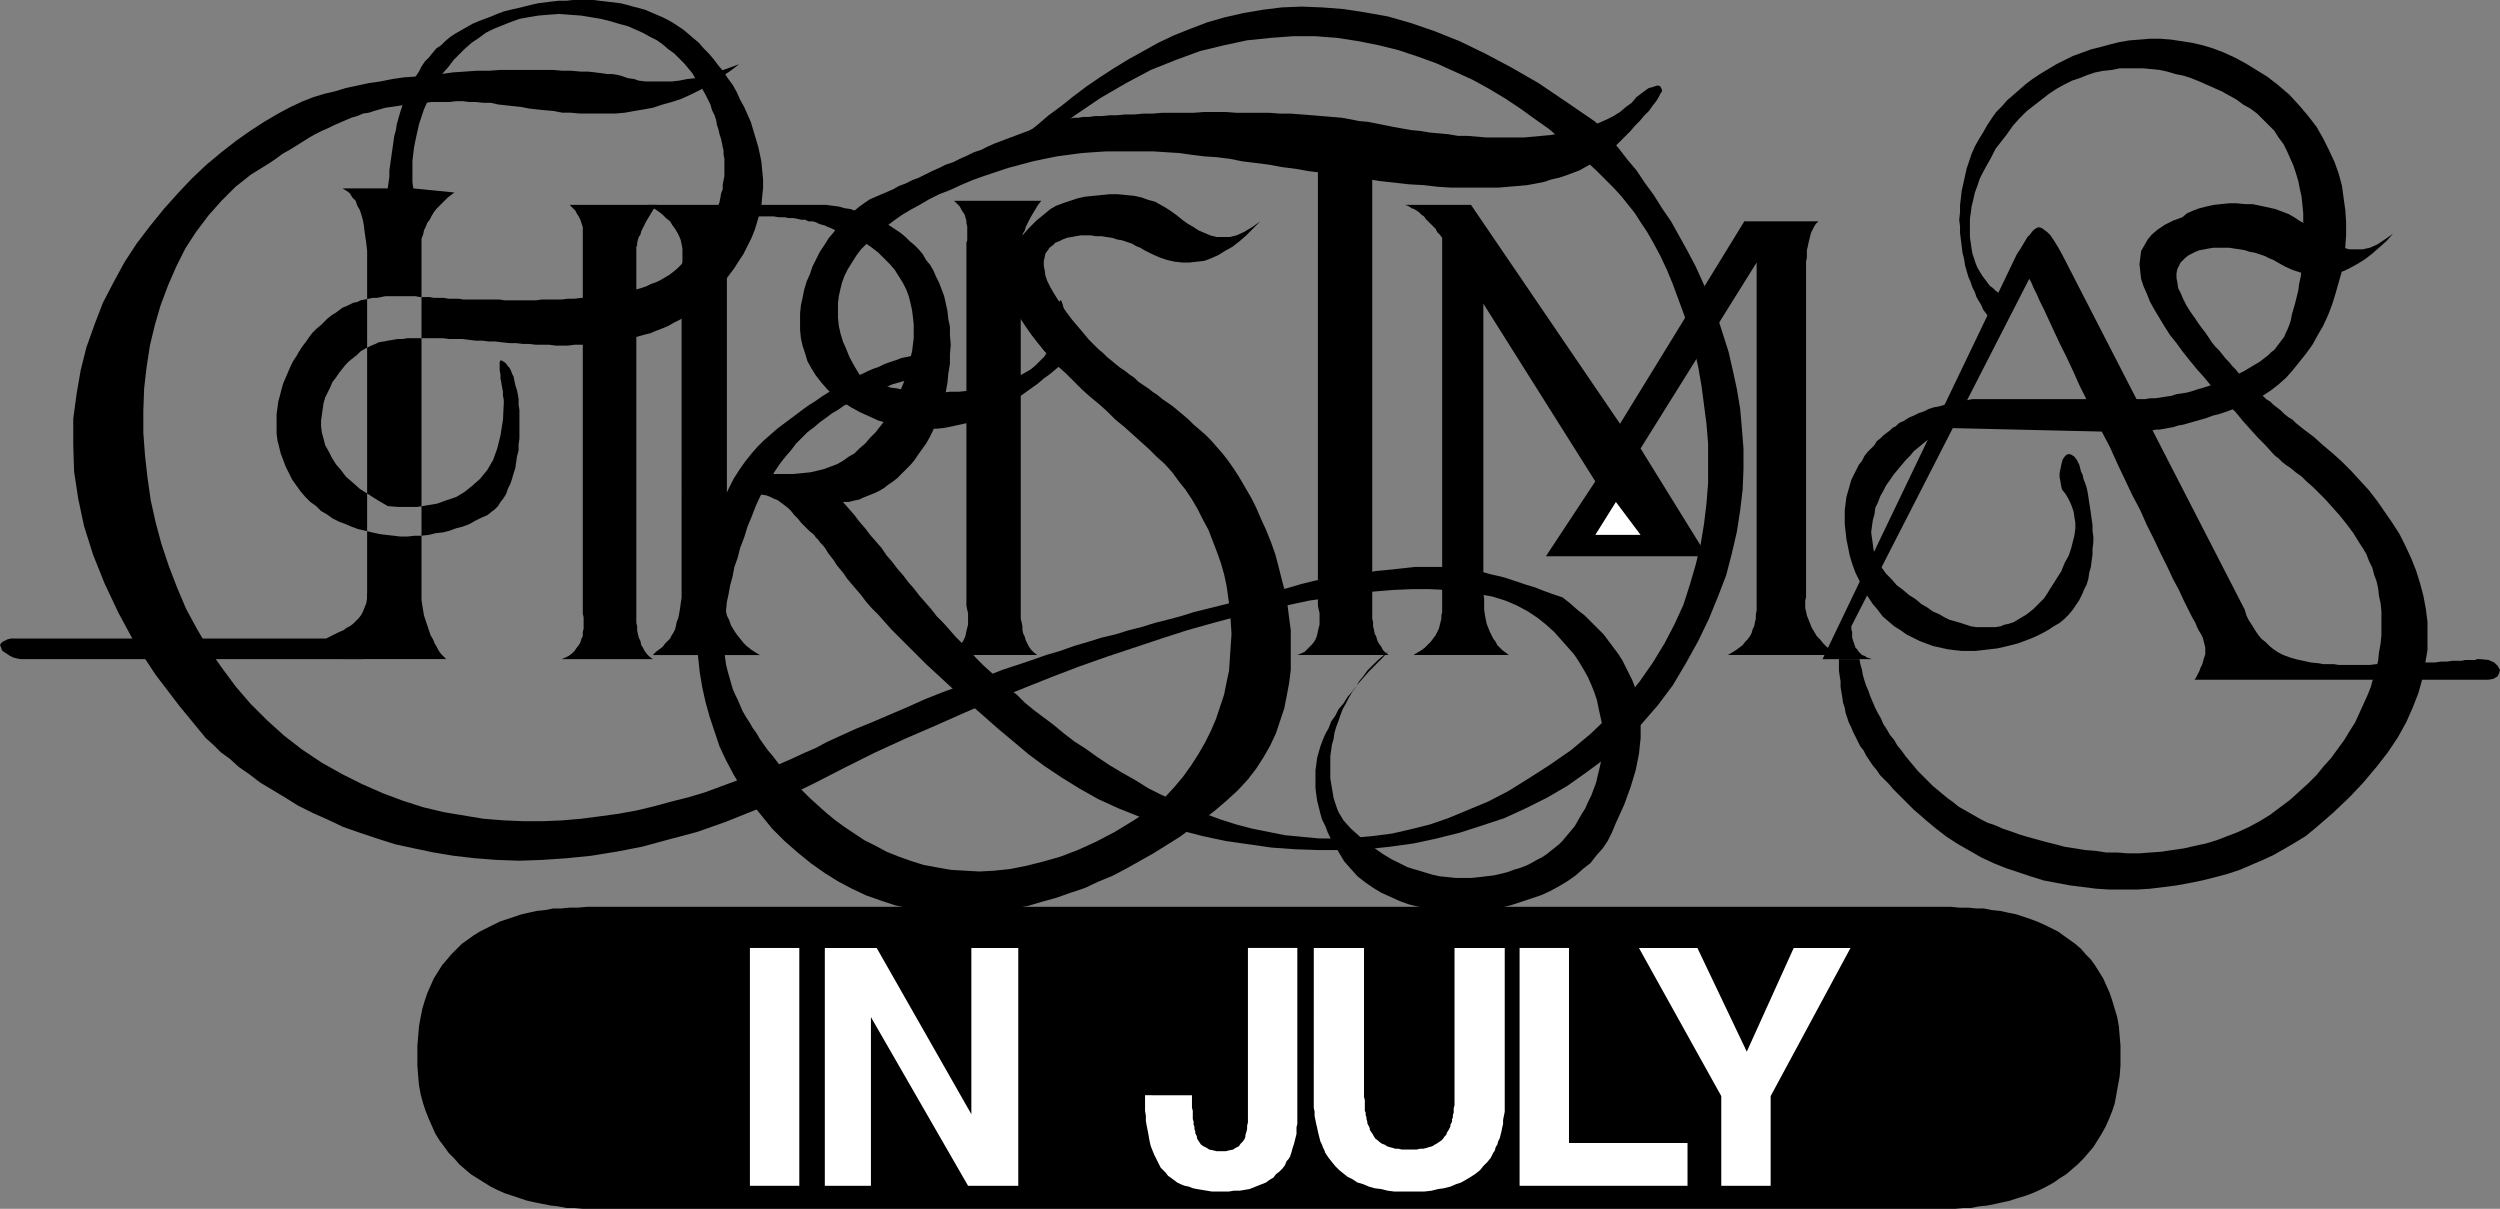
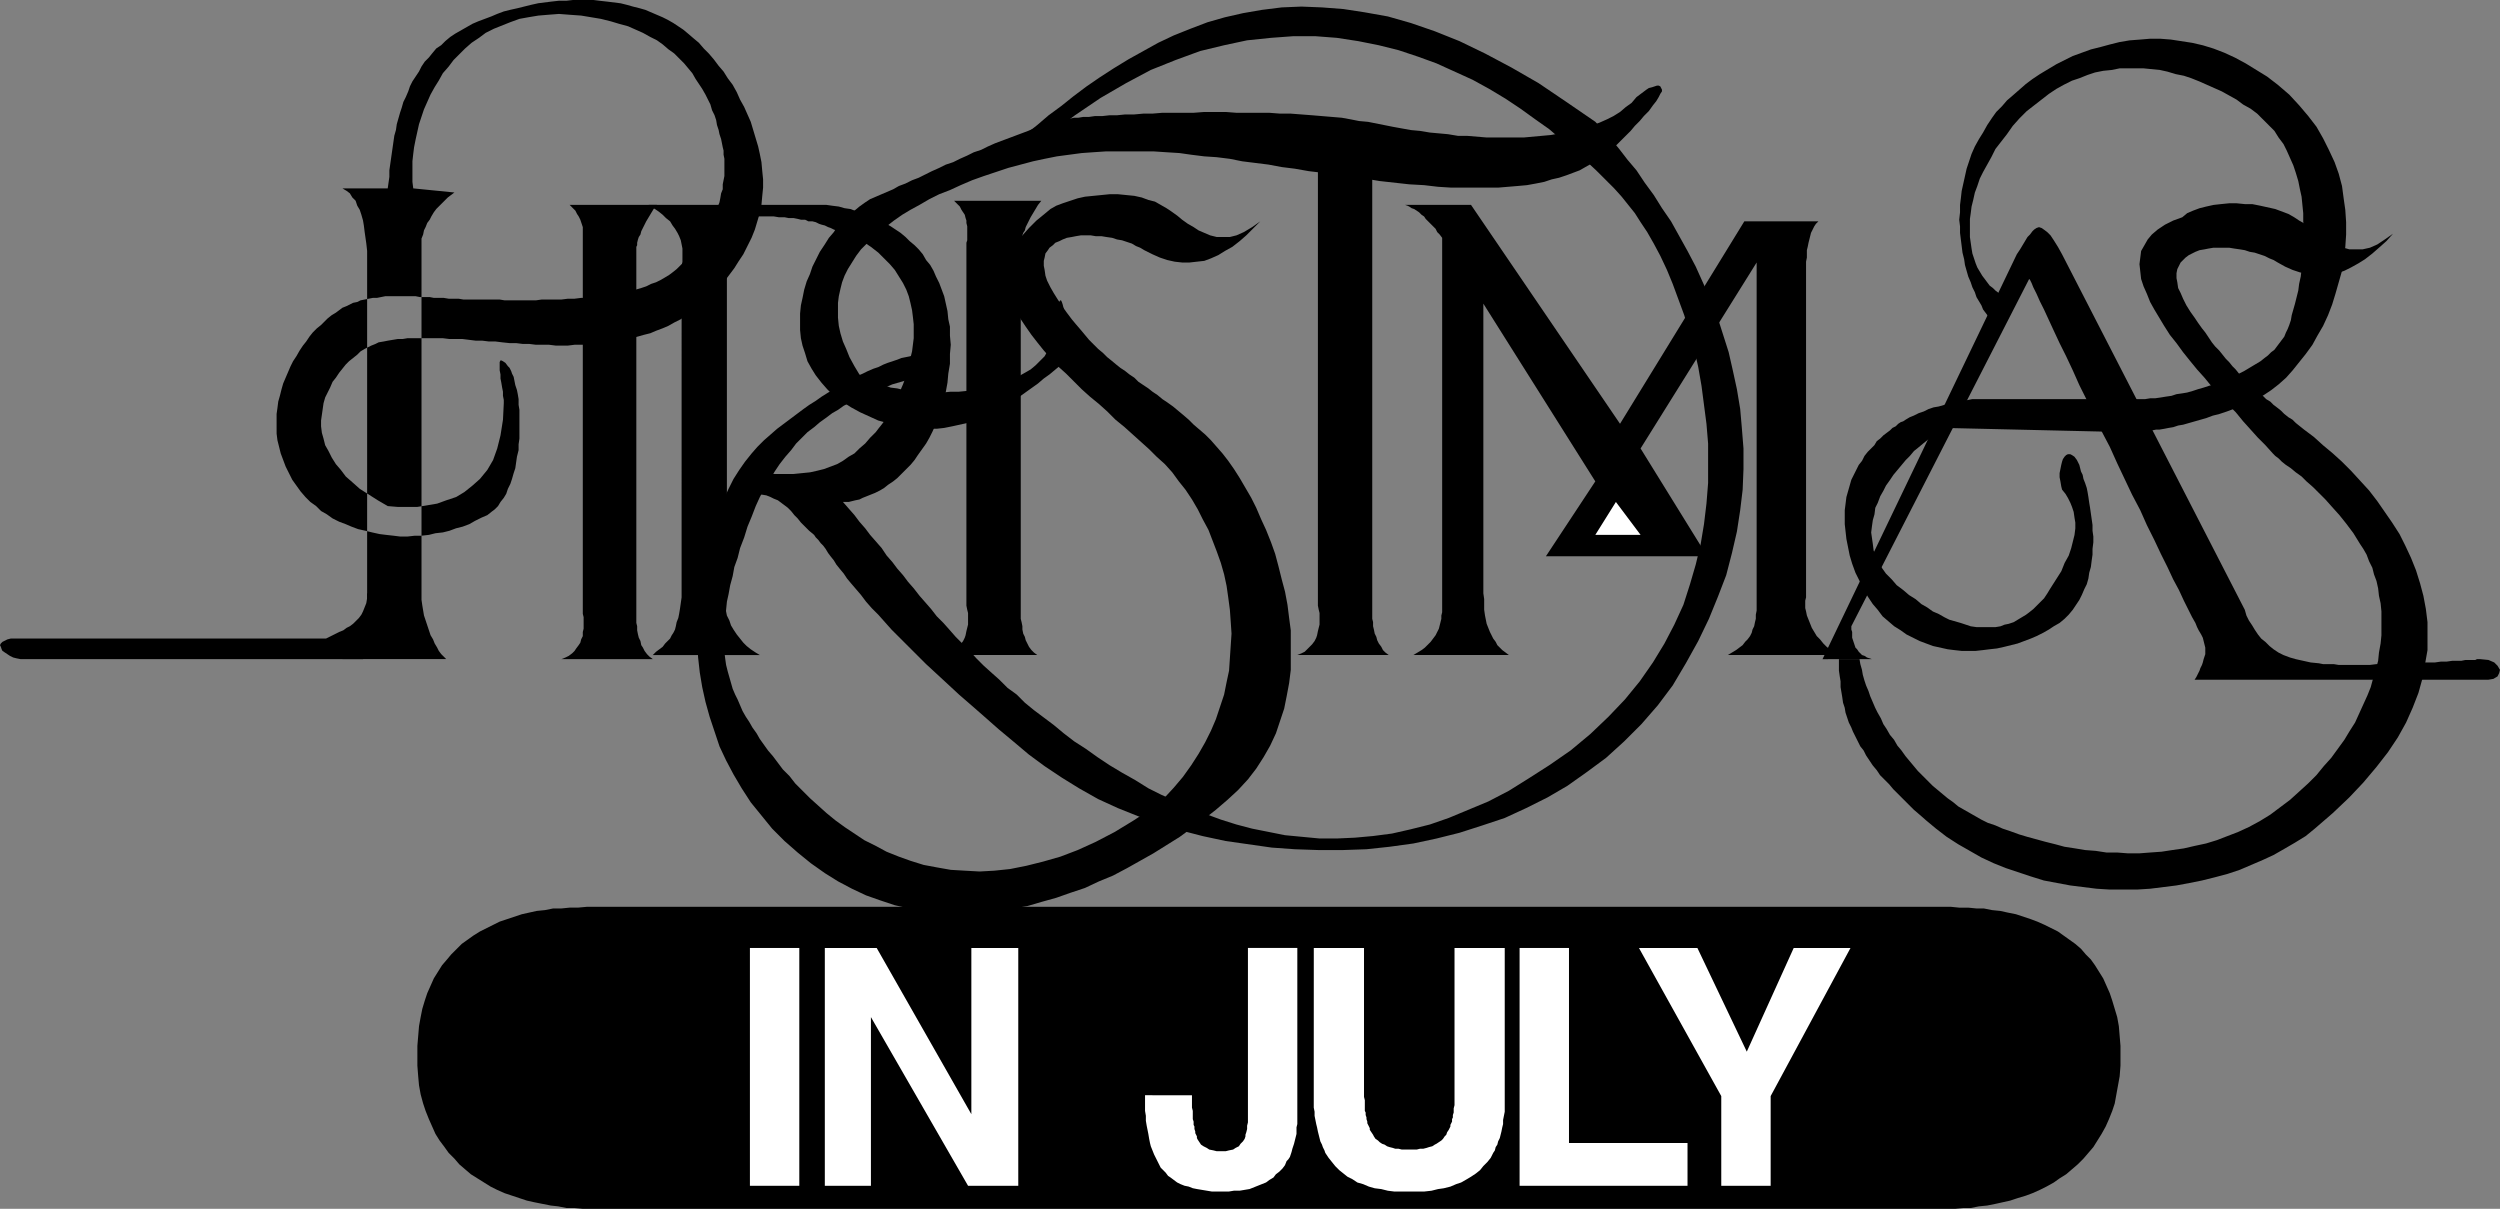
<svg xmlns="http://www.w3.org/2000/svg" xmlns:ns1="http://sodipodi.sourceforge.net/DTD/sodipodi-0.dtd" xmlns:ns2="http://www.inkscape.org/namespaces/inkscape" version="1.0" width="129.852mm" height="62.787mm" id="svg21" ns1:docname="Christmas in July.wmf">
  <rect width="100%" height="100%" fill="#808080" stroke="none" />
  <ns1:namedview id="namedview21" pagecolor="#ffffff" bordercolor="#000000" borderopacity="0.25" ns2:showpageshadow="2" ns2:pageopacity="0.0" ns2:pagecheckerboard="0" ns2:deskcolor="#d1d1d1" ns2:document-units="mm" />
  <defs id="defs1">
    <pattern id="WMFhbasepattern" patternUnits="userSpaceOnUse" width="6" height="6" x="0" y="0" />
  </defs>
  <path style="fill:#000000;fill-opacity:1;fill-rule:evenodd;stroke:none" d="m 272.619,237.307 h 109.565 1.616 l 1.616,-0.162 h 1.454 l 1.616,-0.323 1.616,-0.162 1.616,-0.323 1.454,-0.323 1.454,-0.323 1.454,-0.485 1.616,-0.485 1.293,-0.485 1.454,-0.646 1.293,-0.646 1.454,-0.808 1.131,-0.808 1.293,-0.808 1.131,-0.969 1.131,-0.969 1.131,-1.131 0.97,-1.131 0.97,-1.131 0.808,-1.292 0.808,-1.292 0.808,-1.454 0.646,-1.454 0.646,-1.615 0.485,-1.454 0.323,-1.777 0.323,-1.777 0.323,-1.777 0.162,-2.1 v -1.939 -1.939 l -0.162,-1.939 -0.162,-1.939 -0.323,-1.777 -0.485,-1.615 -0.485,-1.615 -0.485,-1.454 -0.646,-1.454 -0.646,-1.454 -0.808,-1.292 -0.808,-1.292 -0.808,-1.131 -0.97,-0.969 -0.97,-1.131 -1.131,-0.969 -1.131,-0.808 -1.131,-0.808 -1.131,-0.808 -1.293,-0.646 -1.293,-0.646 -1.454,-0.646 -1.293,-0.485 -1.454,-0.485 -1.454,-0.485 -1.616,-0.323 -1.454,-0.323 -1.616,-0.162 -1.616,-0.323 h -1.454 l -1.616,-0.162 h -1.778 l -1.616,-0.162 H 271.003 253.065 115.221 l -1.778,0.162 h -1.616 l -1.616,0.162 h -1.616 l -1.616,0.323 -1.616,0.162 -1.454,0.323 -1.454,0.323 -1.454,0.485 -1.454,0.485 -1.454,0.485 -1.293,0.646 -1.293,0.646 -1.293,0.646 -1.293,0.808 -1.131,0.808 -1.131,0.808 -0.97,0.969 -1.131,1.131 -0.808,0.969 -0.97,1.131 -0.808,1.292 -0.808,1.292 -0.646,1.454 -0.646,1.454 -0.485,1.454 -0.485,1.615 -0.323,1.615 -0.323,1.777 -0.162,1.939 -0.162,1.939 v 1.939 1.939 l 0.162,2.1 0.162,1.777 0.323,1.777 0.485,1.777 0.485,1.454 0.646,1.615 0.646,1.454 0.646,1.454 0.808,1.292 0.97,1.292 0.808,1.131 1.131,1.131 0.97,1.131 1.131,0.969 1.131,0.969 1.293,0.808 1.293,0.808 1.293,0.808 1.293,0.646 1.454,0.646 1.454,0.485 1.454,0.485 1.454,0.485 1.454,0.323 1.616,0.323 1.616,0.323 1.454,0.162 1.616,0.323 h 1.616 l 1.616,0.162 h 1.616 135.421 z" id="path1" />
  <path style="fill:#ffffff;fill-opacity:1;fill-rule:evenodd;stroke:none" d="m 156.913,232.784 h -9.696 v -46.686 h 9.696 z" id="path2" />
  <path style="fill:#ffffff;fill-opacity:1;fill-rule:evenodd;stroke:none" d="m 161.923,186.098 h 10.181 l 18.584,32.632 v -32.632 h 9.211 v 46.686 h -9.858 l -19.069,-33.116 v 33.116 h -9.05 z" id="path3" />
  <path style="fill:#ffffff;fill-opacity:1;fill-rule:evenodd;stroke:none" d="m 233.997,215.014 v 1.131 0.646 0.646 l 0.162,0.646 v 0.646 0.485 0.485 l 0.162,0.485 v 0.646 l 0.162,0.323 v 0.485 l 0.162,0.485 v 0.323 l 0.162,0.323 0.162,0.323 v 0.323 l 0.162,0.323 0.323,0.485 0.323,0.485 0.485,0.323 0.646,0.323 0.485,0.323 0.808,0.162 0.646,0.162 h 0.808 0.97 l 0.646,-0.162 0.808,-0.162 0.485,-0.323 0.646,-0.323 0.323,-0.485 0.485,-0.485 0.323,-0.485 0.162,-0.485 v -0.323 l 0.162,-0.485 0.162,-0.646 v -0.646 l 0.162,-0.646 v -0.808 -0.808 -32.632 h 9.696 v 32.47 0.808 0.646 0.646 l -0.162,0.646 v 0.808 0.485 l -0.162,0.646 -0.162,0.646 -0.162,0.646 -0.162,0.485 -0.162,0.485 -0.162,0.646 -0.162,0.485 -0.162,0.485 -0.323,0.485 -0.323,0.323 -0.323,0.808 -0.485,0.646 -0.646,0.646 -0.646,0.485 -0.485,0.646 -0.808,0.485 -0.646,0.485 -0.808,0.323 -0.808,0.323 -0.808,0.323 -0.808,0.323 -0.97,0.162 -0.97,0.162 h -1.131 l -0.97,0.162 h -1.131 -1.131 -1.131 l -0.97,-0.162 -0.97,-0.162 -0.97,-0.162 -0.808,-0.162 -0.808,-0.323 -0.808,-0.162 -0.808,-0.323 -0.646,-0.323 -0.646,-0.485 -0.646,-0.485 -0.485,-0.323 -0.485,-0.646 -0.485,-0.485 -0.485,-0.485 -0.323,-0.646 -0.323,-0.646 -0.323,-0.646 -0.323,-0.646 -0.323,-0.808 -0.323,-0.808 -0.162,-0.646 -0.162,-0.808 -0.162,-0.969 -0.162,-0.808 -0.162,-0.808 -0.162,-0.969 v -0.969 l -0.162,-0.969 v -0.969 -0.969 -1.131 z" id="path4" />
  <path style="fill:#ffffff;fill-opacity:1;fill-rule:evenodd;stroke:none" d="m 257.913,186.098 h 9.858 v 28.593 0.646 l 0.162,0.646 v 0.485 0.485 0.646 0.485 l 0.162,0.323 v 0.485 l 0.162,0.485 v 0.323 l 0.162,0.485 v 0.323 l 0.162,0.323 0.162,0.323 0.162,0.323 v 0.323 l 0.323,0.485 0.323,0.485 0.162,0.323 0.323,0.485 0.485,0.323 0.323,0.323 0.485,0.323 0.485,0.162 0.485,0.323 0.485,0.162 0.646,0.162 0.485,0.162 h 0.646 l 0.646,0.162 h 0.808 0.646 0.808 0.646 l 0.646,-0.162 h 0.646 l 0.646,-0.162 0.485,-0.162 0.646,-0.162 0.485,-0.323 0.323,-0.162 0.485,-0.323 0.485,-0.323 0.323,-0.323 0.323,-0.485 0.323,-0.323 0.162,-0.485 0.323,-0.485 0.162,-0.323 0.162,-0.323 v -0.323 l 0.162,-0.323 0.162,-0.323 v -0.485 l 0.162,-0.323 v -0.485 l 0.162,-0.485 v -0.323 -0.485 l 0.162,-0.646 v -0.485 -0.485 -0.646 -0.646 -28.593 h 9.858 v 28.593 0.969 0.969 0.808 0.808 l -0.162,0.808 -0.162,0.808 v 0.808 l -0.162,0.646 -0.162,0.808 -0.162,0.646 -0.162,0.646 -0.323,0.646 -0.162,0.646 -0.323,0.485 -0.162,0.646 -0.323,0.485 -0.485,0.969 -0.646,0.808 -0.808,0.808 -0.646,0.808 -0.808,0.646 -0.97,0.646 -0.808,0.485 -1.131,0.646 -0.97,0.323 -1.131,0.485 -1.293,0.323 -1.131,0.162 -1.293,0.323 -1.454,0.162 h -1.293 -1.616 -1.454 -1.454 l -1.293,-0.162 -1.293,-0.323 -1.293,-0.162 -1.131,-0.323 -1.131,-0.485 -1.131,-0.323 -0.97,-0.646 -0.97,-0.485 -0.808,-0.646 -0.808,-0.646 -0.808,-0.808 -0.646,-0.808 -0.646,-0.808 -0.646,-0.969 -0.162,-0.485 -0.323,-0.646 -0.162,-0.485 -0.323,-0.646 -0.162,-0.646 -0.162,-0.646 -0.162,-0.646 -0.162,-0.808 -0.162,-0.646 -0.162,-0.808 -0.162,-0.808 v -0.808 l -0.162,-0.808 v -0.808 -0.969 -0.969 z" id="path5" />
  <path style="fill:#ffffff;fill-opacity:1;fill-rule:evenodd;stroke:none" d="m 298.313,186.098 h 9.696 v 38.286 h 23.27 v 8.4 h -32.966 z" id="path6" />
  <path style="fill:#ffffff;fill-opacity:1;fill-rule:evenodd;stroke:none" d="m 352.126,186.098 h 11.15 l -15.675,29.078 v 17.608 h -9.696 v -17.608 l -16.16,-29.078 h 11.474 l 9.696,20.354 z" id="path7" />
-   <path style="fill:#000000;fill-opacity:1;fill-rule:evenodd;stroke:none" d="m 145.117,12.6 -1.778,0.646 -1.778,0.646 -1.778,0.646 -1.616,0.323 -1.616,0.485 -1.616,0.162 -1.616,0.323 -1.454,0.162 h -1.293 -1.454 -1.293 -1.131 l -1.293,-0.162 -0.97,-0.323 -1.131,-0.162 -0.97,-0.323 -0.485,-0.162 -0.646,-0.162 -0.97,-0.162 h -0.97 l -1.131,-0.162 -1.293,-0.162 -1.454,-0.162 h -1.454 l -1.778,-0.162 h -1.778 l -1.778,-0.162 h -1.939 -1.939 -2.262 -2.101 -2.101 l -2.262,0.162 h -2.424 l -2.262,0.162 -2.424,0.162 -2.262,0.323 -2.424,0.162 -2.424,0.323 -2.424,0.162 -2.262,0.323 -2.424,0.485 -2.262,0.323 -2.262,0.485 -2.262,0.485 -2.101,0.646 -2.101,0.485 -2.101,0.646 -2.101,0.808 -2.424,1.131 -2.424,1.292 -2.747,1.615 -2.747,1.777 -2.747,1.939 -2.909,2.262 -2.909,2.423 -2.909,2.746 -2.747,2.908 -2.747,3.069 -2.747,3.392 -2.586,3.392 -2.424,3.715 -2.101,3.877 -2.101,4.039 -1.616,4.2 -1.616,4.523 -1.131,4.523 -0.808,4.685 -0.646,4.846 v 5.169 l 0.162,5.169 0.808,5.331 1.131,5.331 1.778,5.654 2.262,5.654 2.747,5.816 3.232,5.977 4.04,6.139 4.686,6.139 5.171,6.3 1.454,1.292 1.454,1.454 1.778,1.292 1.778,1.615 2.101,1.454 2.101,1.615 2.424,1.454 2.424,1.454 2.586,1.615 2.909,1.454 2.909,1.292 3.07,1.454 3.232,1.131 3.394,1.131 3.555,1.131 3.717,0.808 3.878,0.808 3.878,0.646 4.202,0.485 4.202,0.323 4.525,0.162 4.525,-0.162 4.686,-0.323 4.848,-0.485 5.01,-0.808 5.01,-0.969 5.333,-1.454 5.494,-1.454 5.494,-1.939 5.656,-2.262 5.818,-2.423 5.979,-2.908 5.979,-3.069 5.818,-2.908 5.979,-2.746 5.979,-2.585 5.818,-2.585 5.656,-2.423 5.656,-2.262 5.656,-2.262 5.494,-2.1 5.494,-1.939 5.333,-1.777 5.333,-1.777 5.01,-1.615 5.171,-1.454 4.848,-1.292 4.848,-1.131 4.525,-0.969 4.525,-0.969 4.363,-0.646 4.202,-0.646 4.04,-0.485 3.878,-0.323 3.717,-0.162 h 3.555 l 3.394,0.162 3.232,0.323 2.909,0.485 2.747,0.485 2.586,0.808 2.262,0.969 2.101,1.131 1.939,1.292 1.616,1.292 1.616,1.454 1.293,1.454 1.293,1.454 1.293,1.454 0.97,1.454 0.97,1.615 0.808,1.454 0.646,1.454 0.646,1.615 0.485,1.454 0.323,1.615 0.323,1.454 0.323,1.454 0.162,1.615 v 1.454 1.454 l -0.162,1.454 -0.162,1.454 -0.323,1.454 -0.323,1.292 -0.323,1.454 -0.485,1.292 -0.485,1.292 -0.646,1.292 -0.485,1.131 -0.808,1.292 -0.646,1.131 -0.646,1.131 -0.808,0.969 -0.808,0.969 -0.808,0.969 -0.646,0.646 -0.808,0.646 -0.808,0.646 -0.808,0.646 -0.97,0.646 -0.97,0.485 -1.131,0.646 -0.97,0.485 -1.293,0.485 -1.131,0.323 -1.293,0.485 -1.293,0.323 -1.454,0.323 -1.454,0.162 -1.293,0.162 -1.616,0.162 h -1.454 -1.454 l -1.616,-0.162 -1.616,-0.162 -1.454,-0.323 -1.616,-0.485 -1.616,-0.485 -1.616,-0.485 -1.616,-0.808 -1.616,-0.808 -1.616,-0.969 -1.616,-1.131 -1.616,-1.131 -1.454,-1.292 -1.616,-1.454 -1.454,-1.615 -0.485,-0.808 -0.485,-0.808 -0.323,-0.808 -0.323,-0.969 -0.323,-0.969 -0.162,-0.969 -0.162,-0.969 -0.162,-0.969 -0.162,-0.969 v -1.131 -1.131 -0.969 -1.131 l 0.162,-1.131 0.162,-1.131 0.323,-1.131 0.162,-1.131 0.323,-1.131 0.485,-1.292 0.323,-0.969 0.485,-1.292 0.646,-1.131 0.485,-0.969 0.646,-1.131 0.808,-1.131 0.646,-1.131 0.808,-0.969 0.808,-1.131 0.97,-0.969 0.97,-0.969 1.131,-0.969 1.131,-0.969 -1.293,1.454 -1.293,1.292 -1.293,1.292 -1.131,1.292 -1.131,1.292 -0.97,1.292 -0.97,1.131 -0.808,1.292 -0.97,1.131 -0.646,1.292 -0.808,1.131 -0.485,1.292 -0.646,1.131 -0.485,1.131 -0.485,1.292 -0.323,1.131 -0.323,1.131 -0.162,1.292 -0.162,1.131 v 1.131 1.292 1.131 l 0.162,1.292 0.162,1.131 0.323,1.292 0.323,1.292 0.323,1.131 0.646,1.292 0.485,1.292 0.646,1.292 0.808,1.292 0.808,1.454 0.97,1.615 1.293,1.454 1.293,1.454 1.454,1.131 1.616,1.131 1.616,0.969 1.778,0.808 1.778,0.808 1.778,0.646 1.939,0.485 1.939,0.323 2.101,0.323 1.939,0.162 2.101,0.162 1.939,-0.162 2.101,-0.162 2.101,-0.162 2.101,-0.323 1.939,-0.485 1.939,-0.646 1.939,-0.646 1.939,-0.646 1.778,-0.808 1.778,-0.969 1.616,-0.969 1.616,-1.131 1.454,-1.292 1.454,-1.131 1.131,-1.454 1.293,-1.454 0.97,-1.454 0.808,-1.615 0.808,-1.939 0.808,-1.777 0.808,-1.777 0.646,-1.777 0.646,-1.777 0.485,-1.615 0.485,-1.615 0.323,-1.615 0.323,-1.615 0.162,-1.615 0.162,-1.454 v -1.454 -1.615 -1.292 l -0.162,-1.454 -0.323,-1.454 -0.323,-1.292 -0.323,-1.454 -0.485,-1.292 -0.646,-1.292 -0.646,-1.292 -0.646,-1.292 -0.808,-1.292 -0.97,-1.292 -0.97,-1.292 -0.97,-1.292 -1.131,-1.131 -1.293,-1.292 -1.293,-1.292 -1.454,-1.131 -1.454,-1.292 -1.454,-1.131 -1.939,-0.646 -1.778,-0.646 -1.616,-0.646 -1.616,-0.485 -1.454,-0.485 -1.454,-0.485 -1.454,-0.485 -1.293,-0.323 -1.454,-0.323 -1.131,-0.323 -1.293,-0.323 -1.293,-0.162 -1.131,-0.162 -1.293,-0.162 -1.131,-0.162 -1.293,-0.162 h -1.131 -1.293 -1.293 -1.293 -1.293 l -1.454,0.162 -1.454,0.162 -1.454,0.162 -1.616,0.162 -1.778,0.162 -1.778,0.323 -1.778,0.162 -1.939,0.323 -2.101,0.323 -2.101,0.323 -2.424,0.485 -2.586,0.646 -2.747,0.808 -2.586,0.646 -2.747,0.808 -2.586,0.646 -2.586,0.646 -2.586,0.646 -2.586,0.646 -2.586,0.646 -2.586,0.808 -2.424,0.646 -2.586,0.646 -2.586,0.808 -2.586,0.646 -2.586,0.808 -2.747,0.646 -2.586,0.808 -2.747,0.808 -2.747,0.969 -2.747,0.808 -2.747,0.969 -2.909,0.969 -2.909,0.969 -2.909,1.131 -3.07,1.131 -3.07,1.131 -3.07,1.131 -3.232,1.292 -3.232,1.454 -3.394,1.454 -3.394,1.454 -3.555,1.454 -1.778,0.808 -1.778,0.808 -2.101,0.969 -2.101,1.131 -2.262,0.969 -2.424,1.131 -2.586,1.131 -2.747,0.969 -2.747,1.131 -2.909,1.131 -3.07,1.131 -3.07,1.131 -3.232,0.969 -3.232,0.808 -3.555,0.969 -3.394,0.808 -3.555,0.646 -3.555,0.485 -3.717,0.485 -3.717,0.323 -3.878,0.162 h -3.717 l -3.878,-0.162 -4.04,-0.323 -3.878,-0.646 -3.878,-0.646 -4.04,-0.969 -4.04,-1.292 -3.878,-1.454 -4.04,-1.777 -3.878,-1.939 -4.04,-2.262 -3.878,-2.585 -3.555,-2.746 -3.394,-3.069 -3.232,-3.231 -2.909,-3.392 -2.747,-3.715 -2.586,-3.715 -2.262,-3.877 -2.101,-3.877 -1.778,-4.2 -1.616,-4.2 -1.454,-4.362 -1.131,-4.2 -0.97,-4.362 -0.646,-4.523 -0.485,-4.362 -0.323,-4.362 v -4.362 l 0.162,-4.362 0.485,-4.2 0.646,-4.2 0.97,-4.039 1.131,-3.877 1.454,-3.877 1.616,-3.715 1.778,-3.554 2.101,-3.231 2.424,-3.231 2.586,-2.908 2.747,-2.746 3.07,-2.423 3.394,-2.1 1.454,-0.969 1.293,-0.969 1.454,-0.808 1.293,-0.808 1.293,-0.808 1.293,-0.808 1.131,-0.646 1.293,-0.646 1.131,-0.485 1.293,-0.646 1.131,-0.485 1.131,-0.485 1.131,-0.485 1.131,-0.323 1.131,-0.485 1.131,-0.162 0.97,-0.323 1.131,-0.323 1.131,-0.323 1.131,-0.162 1.131,-0.162 0.97,-0.162 1.131,-0.162 1.131,-0.162 1.131,-0.162 h 1.293 l 1.131,-0.162 h 1.131 1.293 1.131 l 1.293,-0.162 h 1.293 l 1.293,0.162 h 1.293 l 1.454,0.162 h 1.454 l 1.454,0.323 1.454,0.162 1.454,0.162 1.616,0.162 1.616,0.323 1.454,0.162 1.616,0.162 1.778,0.162 1.616,0.323 h 1.616 l 1.778,0.162 h 1.778 1.778 1.778 1.778 l 1.778,-0.162 1.778,-0.323 1.939,-0.323 1.778,-0.323 1.939,-0.646 1.778,-0.485 1.939,-0.646 1.778,-0.808 1.939,-0.969 1.939,-1.131 1.778,-1.131 1.939,-1.292 z" id="path8" />
  <path style="fill:#000000;fill-opacity:1;fill-rule:evenodd;stroke:none" d="m 98.899,79.156 v -0.646 l -0.162,-0.808 v -0.808 l -0.162,-0.808 -0.162,-0.969 -0.162,-0.808 v -0.808 l -0.162,-0.808 v -0.646 -0.485 -0.485 l 0.162,-0.323 h 0.162 l 0.323,0.162 0.485,0.323 0.485,0.646 0.323,0.323 0.323,0.646 0.162,0.485 0.323,0.646 0.162,0.808 0.162,0.808 0.323,0.969 0.162,0.808 0.162,0.969 v 1.131 l 0.162,0.969 v 1.131 1.131 1.131 1.131 1.131 l -0.162,1.131 v 1.131 l -0.323,1.292 -0.162,1.131 -0.162,1.131 -0.323,0.969 -0.323,1.131 -0.323,0.969 -0.485,0.969 -0.323,0.969 -0.485,0.808 -0.646,0.808 -0.485,0.808 -0.646,0.646 -0.646,0.485 -0.808,0.646 -1.131,0.485 -1.293,0.646 -1.131,0.646 -1.293,0.485 -1.293,0.323 -1.293,0.485 -1.293,0.323 -1.454,0.162 -1.293,0.323 -1.454,0.162 h -1.293 l -1.454,0.162 h -1.454 l -1.293,-0.162 -1.454,-0.162 -1.293,-0.162 -1.454,-0.323 -1.293,-0.323 -1.454,-0.323 -1.293,-0.485 -1.131,-0.485 -1.293,-0.485 -1.293,-0.646 -1.131,-0.808 -1.131,-0.646 -0.97,-0.969 -1.131,-0.808 -0.97,-0.969 -0.97,-1.131 -0.808,-1.131 -0.808,-1.131 -0.646,-1.292 -0.646,-1.292 -0.485,-1.292 -0.485,-1.292 -0.323,-1.292 -0.323,-1.292 -0.162,-1.292 V 83.841 82.549 81.256 l 0.162,-1.131 0.162,-1.292 0.323,-1.131 0.323,-1.292 0.323,-1.131 0.485,-1.131 0.485,-1.131 0.485,-1.131 0.485,-0.969 0.646,-0.969 0.646,-1.131 0.646,-0.969 0.646,-0.808 0.646,-0.969 0.646,-0.808 0.808,-0.808 0.808,-0.646 0.646,-0.646 0.646,-0.646 0.808,-0.646 0.808,-0.485 0.646,-0.485 0.646,-0.485 0.808,-0.323 0.646,-0.323 0.646,-0.323 0.808,-0.162 0.646,-0.323 0.808,-0.162 0.808,-0.162 0.808,-0.162 h 0.808 l 0.808,-0.162 0.808,-0.162 h 0.808 0.808 0.808 0.97 0.808 0.808 0.97 l 0.808,0.162 h 0.97 0.97 l 0.808,0.162 h 0.97 0.97 l 0.97,0.162 h 0.97 0.97 l 0.97,0.162 h 0.97 0.97 0.97 0.97 0.97 1.131 1.131 l 0.97,0.162 h 1.131 1.293 1.131 1.293 1.293 l 1.131,-0.162 h 1.293 1.293 1.293 l 1.293,-0.162 h 1.293 l 1.293,-0.162 h 1.131 l 1.293,-0.162 1.293,-0.162 1.131,-0.162 1.293,-0.162 1.131,-0.162 1.293,-0.323 0.97,-0.162 1.131,-0.323 1.131,-0.323 0.97,-0.323 0.97,-0.485 0.97,-0.323 0.97,-0.485 0.808,-0.485 0.808,-0.485 0.646,-0.485 0.808,-0.646 0.646,-0.646 0.646,-0.646 0.646,-0.646 0.646,-0.646 0.646,-0.646 0.646,-0.808 0.485,-0.808 0.485,-0.646 0.485,-0.808 0.485,-0.808 0.485,-0.808 0.323,-0.969 0.485,-0.808 0.323,-0.808 0.323,-0.808 0.323,-0.969 0.323,-0.808 0.162,-0.808 0.162,-0.969 0.323,-0.808 v -0.969 l 0.162,-0.808 0.162,-0.808 v -0.808 -0.969 -0.808 -0.808 l -0.162,-0.808 v -0.808 l -0.162,-0.646 -0.162,-0.808 -0.162,-0.808 -0.323,-0.969 -0.162,-0.808 -0.323,-0.969 -0.162,-0.969 -0.323,-0.969 -0.485,-0.969 -0.323,-1.131 -0.485,-0.969 -0.485,-0.969 -0.646,-1.131 -0.646,-0.969 -0.646,-0.969 -0.646,-1.131 -0.808,-0.969 -0.808,-0.969 -0.97,-0.969 -0.97,-0.969 -1.131,-0.808 -1.131,-0.969 -1.131,-0.808 -1.293,-0.646 -1.454,-0.808 -1.454,-0.646 -1.454,-0.646 -1.778,-0.485 -1.616,-0.485 -1.939,-0.485 -1.939,-0.323 -1.939,-0.323 -2.262,-0.162 -2.101,-0.162 -2.101,0.162 -1.939,0.162 -1.939,0.323 -1.778,0.323 -1.778,0.646 -1.616,0.646 -1.616,0.646 -1.616,0.808 -1.293,0.969 -1.454,0.969 -1.293,1.131 -1.131,1.131 -1.131,1.131 -0.97,1.292 -1.131,1.292 -0.808,1.454 -0.808,1.292 -0.808,1.454 -0.646,1.454 -0.646,1.454 -0.485,1.454 -0.485,1.454 -0.323,1.454 -0.323,1.454 -0.323,1.615 -0.162,1.292 -0.162,1.454 v 1.454 1.292 1.292 l 0.162,1.292 8.08,0.808 -0.646,0.485 -0.646,0.485 -0.485,0.485 -0.646,0.646 -0.646,0.646 -0.485,0.485 -0.485,0.646 -0.485,0.808 -0.323,0.646 -0.485,0.646 -0.323,0.808 -0.323,0.646 -0.162,0.808 -0.323,0.808 v 0.646 0.808 67.364 0.969 1.131 l 0.162,1.131 0.162,0.969 0.162,0.969 0.323,0.969 0.323,0.969 0.323,0.969 0.323,0.969 0.485,0.808 0.323,0.808 0.485,0.808 0.323,0.646 0.485,0.646 0.485,0.485 0.485,0.485 H 67.226 l 0.808,-0.646 0.646,-0.646 0.485,-0.646 0.646,-0.808 0.323,-0.646 0.485,-0.808 0.323,-0.808 0.323,-0.808 0.162,-0.808 0.162,-0.969 0.162,-0.808 0.162,-0.969 0.162,-0.808 v -0.969 -0.808 -0.969 -63.325 -1.292 -1.292 -1.292 l -0.162,-1.454 -0.162,-1.131 -0.162,-1.131 -0.162,-1.292 -0.162,-0.969 -0.323,-1.131 -0.323,-0.969 -0.485,-0.808 -0.323,-0.969 -0.646,-0.646 -0.485,-0.808 -0.646,-0.485 -0.808,-0.485 h 8.888 l 0.162,-1.131 0.162,-1.131 v -1.292 l 0.162,-1.131 0.162,-1.131 0.162,-1.131 0.162,-1.131 0.162,-1.131 0.162,-1.131 0.323,-1.131 0.162,-1.131 0.323,-1.131 0.323,-1.131 0.323,-0.969 0.323,-1.131 0.485,-0.969 0.485,-1.131 0.323,-0.969 0.485,-0.969 0.646,-0.969 0.646,-0.969 0.485,-0.969 0.646,-0.969 0.808,-0.808 0.646,-0.808 0.808,-0.969 0.97,-0.646 0.808,-0.808 0.97,-0.808 0.97,-0.646 1.131,-0.646 1.131,-0.646 1.131,-0.646 1.131,-0.485 1.293,-0.485 1.293,-0.485 1.131,-0.485 1.293,-0.485 1.293,-0.323 1.454,-0.323 1.293,-0.323 1.293,-0.323 1.454,-0.323 1.293,-0.162 1.293,-0.162 1.454,-0.162 h 1.454 L 112.473,0 h 1.454 1.293 1.293 l 1.293,0.162 1.454,0.162 1.293,0.162 1.293,0.162 1.293,0.323 1.131,0.323 1.293,0.323 1.131,0.323 1.131,0.485 1.131,0.485 1.131,0.485 0.97,0.485 1.131,0.646 0.97,0.646 0.97,0.646 0.97,0.808 1.131,0.969 0.97,0.808 0.97,1.131 0.97,0.969 0.97,1.131 0.97,1.292 0.97,1.131 0.808,1.292 0.97,1.292 0.808,1.454 0.646,1.454 0.808,1.454 0.646,1.454 0.646,1.454 0.485,1.615 0.485,1.615 0.485,1.615 0.323,1.454 0.323,1.615 0.162,1.777 0.162,1.615 v 1.615 l -0.162,1.615 -0.162,1.777 -0.323,1.615 -0.485,1.615 -0.485,1.615 -0.646,1.615 -0.808,1.615 -0.808,1.615 -0.97,1.454 -0.808,1.292 -0.97,1.292 -0.97,1.292 -0.97,1.131 -1.131,1.131 -0.97,0.969 -1.131,0.969 -0.97,0.969 -1.131,0.808 -1.131,0.646 -1.131,0.808 -1.293,0.646 -1.131,0.646 -1.131,0.485 -1.293,0.485 -1.131,0.485 -1.293,0.323 -1.131,0.323 -1.293,0.323 -1.293,0.323 -1.131,0.162 -1.293,0.162 -1.293,0.323 h -1.293 l -1.131,0.162 -1.293,0.162 h -1.293 -1.131 l -1.293,0.162 h -1.293 -1.131 l -1.293,-0.162 h -1.293 -1.293 l -1.293,-0.162 h -1.293 l -1.293,-0.162 h -1.293 L 98.576,67.202 97.283,67.04 H 95.99 L 94.697,66.879 H 93.405 L 92.112,66.717 90.819,66.556 H 89.526 88.234 L 86.941,66.394 H 85.81 84.517 83.386 82.254 81.123 79.992 L 79.022,66.556 h -0.97 l -0.97,0.162 -0.97,0.162 -0.808,0.162 -0.97,0.162 -0.646,0.323 -0.808,0.323 -0.646,0.323 -0.646,0.323 -0.808,0.485 -0.646,0.646 -0.808,0.646 -0.808,0.646 -0.646,0.646 -0.646,0.808 -0.646,0.808 -0.646,0.969 -0.646,0.808 -0.485,1.131 -0.485,0.969 -0.485,0.969 -0.323,1.131 -0.162,1.131 -0.162,1.131 -0.162,1.131 v 1.131 l 0.162,1.292 0.323,1.131 0.323,1.292 0.646,1.131 0.646,1.292 0.808,1.292 0.97,1.131 0.97,1.292 1.293,1.131 1.454,1.292 1.778,1.131 1.778,1.131 1.939,1.131 1.939,0.162 h 1.939 1.939 l 1.939,-0.323 1.939,-0.323 1.778,-0.646 1.939,-0.646 1.616,-0.969 1.616,-1.292 1.454,-1.292 1.454,-1.777 1.131,-1.939 0.808,-2.262 0.646,-2.585 0.485,-3.069 z" id="path9" />
  <path style="fill:#000000;fill-opacity:1;fill-rule:evenodd;stroke:none" d="m 111.827,40.224 h 17.13 l -0.646,0.808 -0.485,0.808 -0.485,0.808 -0.485,0.808 -0.323,0.646 -0.323,0.646 -0.323,0.646 -0.162,0.646 -0.323,0.485 -0.162,0.485 -0.162,0.646 v 0.485 l -0.162,0.323 v 0.485 0.485 0.485 68.979 0.646 0.646 0.646 0.808 0.646 l 0.162,0.646 v 0.808 l 0.162,0.808 0.162,0.646 0.323,0.646 0.162,0.808 0.323,0.485 0.323,0.646 0.485,0.646 0.485,0.485 0.646,0.485 h -17.938 l 0.808,-0.323 0.646,-0.323 0.646,-0.485 0.485,-0.485 0.323,-0.485 0.485,-0.646 0.323,-0.485 0.162,-0.646 0.323,-0.646 v -0.808 l 0.162,-0.646 v -0.808 -0.646 -0.808 l -0.162,-0.646 v -0.808 -70.594 -0.646 -0.485 -0.646 -0.485 -0.646 -0.485 -0.485 -0.646 l -0.162,-0.485 -0.162,-0.485 -0.162,-0.485 -0.323,-0.646 -0.323,-0.485 -0.323,-0.646 -0.485,-0.485 z" id="path10" />
  <path style="fill:#000000;fill-opacity:1;fill-rule:evenodd;stroke:none" d="m 127.341,40.224 h 34.906 l 1.131,0.162 1.293,0.162 1.131,0.323 1.131,0.162 1.293,0.485 1.131,0.323 1.131,0.323 1.131,0.485 1.131,0.485 0.97,0.646 1.131,0.646 0.97,0.646 0.97,0.646 0.97,0.808 0.808,0.808 0.97,0.808 0.808,0.808 0.808,0.969 0.646,1.131 0.808,0.969 0.646,1.131 0.485,1.131 0.646,1.292 0.485,1.292 0.485,1.292 0.323,1.454 0.323,1.454 0.162,1.615 0.323,1.454 v 1.777 l 0.162,1.777 -0.162,1.777 v 1.939 l -0.323,1.939 -0.162,1.777 -0.323,1.777 -0.485,1.777 -0.323,1.615 -0.646,1.454 -0.485,1.454 -0.646,1.454 -0.646,1.292 -0.646,1.131 -0.808,1.131 -0.808,1.131 -0.646,0.969 -0.808,0.969 -0.97,0.969 -0.808,0.808 -0.808,0.808 -0.808,0.646 -0.97,0.646 -0.808,0.646 -0.808,0.485 -0.97,0.485 -0.808,0.323 -0.808,0.323 -0.808,0.323 -0.646,0.323 -0.808,0.162 -0.646,0.162 -0.646,0.162 h -0.646 -0.485 l 1.131,1.292 1.131,1.292 0.97,1.292 1.131,1.292 0.97,1.292 1.131,1.292 1.131,1.292 0.97,1.454 1.131,1.292 0.97,1.292 1.131,1.292 0.97,1.292 1.131,1.292 1.131,1.454 1.131,1.292 1.131,1.292 1.131,1.454 1.293,1.292 1.293,1.454 1.131,1.292 1.454,1.454 1.293,1.292 1.293,1.454 1.454,1.454 1.616,1.454 1.454,1.292 1.616,1.615 1.778,1.292 1.616,1.615 1.778,1.454 1.939,1.454 1.939,1.454 1.939,1.615 2.101,1.615 2.262,1.454 2.262,1.615 2.424,1.615 2.424,1.454 2.586,1.454 2.586,1.615 2.586,1.292 2.909,1.292 2.747,1.292 2.909,1.131 3.07,1.131 3.07,0.969 3.07,0.808 3.232,0.646 3.232,0.646 3.394,0.323 3.394,0.323 h 3.394 l 3.555,-0.162 3.555,-0.323 3.717,-0.485 3.555,-0.808 3.878,-0.969 3.717,-1.292 3.878,-1.615 3.878,-1.615 4.04,-2.1 3.878,-2.423 4.04,-2.585 4.202,-2.908 3.878,-3.231 3.555,-3.392 3.232,-3.392 2.909,-3.554 2.586,-3.715 2.262,-3.715 1.939,-3.716 1.778,-3.877 1.293,-4.039 1.131,-3.877 0.97,-4.039 0.646,-3.877 0.485,-4.039 0.323,-4.039 V 90.949 87.072 l -0.323,-3.877 -0.485,-3.715 -0.485,-3.715 -0.646,-3.715 -0.808,-3.554 -0.97,-3.392 -0.97,-3.231 -1.131,-3.069 -1.131,-3.069 -1.131,-2.746 -1.293,-2.746 -1.293,-2.423 -1.293,-2.262 -1.293,-1.939 -1.131,-1.777 -1.293,-1.615 -1.293,-1.615 -1.454,-1.615 -1.778,-1.777 -1.778,-1.777 -2.101,-1.939 -2.262,-2.1 -2.424,-1.939 -2.424,-2.1 -2.747,-1.939 -2.909,-2.1 -2.909,-1.939 -3.232,-1.939 -3.232,-1.777 -3.555,-1.615 -3.555,-1.615 -3.555,-1.292 -3.878,-1.292 -3.878,-0.969 -4.04,-0.808 -4.202,-0.646 -4.202,-0.323 h -4.363 l -4.363,0.323 -4.686,0.485 -4.525,0.969 -4.686,1.131 -4.848,1.777 -4.848,1.939 -4.848,2.585 -5.01,2.908 -5.01,3.392 -5.01,3.715 -8.888,3.392 2.101,-1.777 2.101,-1.615 2.262,-1.777 2.262,-1.939 2.424,-1.777 2.424,-1.939 2.586,-1.939 2.586,-1.777 2.747,-1.777 2.909,-1.777 2.909,-1.615 2.909,-1.615 3.07,-1.454 3.232,-1.292 3.394,-1.292 3.394,-0.969 3.555,-0.808 3.717,-0.646 3.878,-0.485 3.878,-0.162 4.04,0.162 4.202,0.323 4.202,0.646 4.525,0.808 4.525,1.292 4.686,1.615 4.848,1.939 5.01,2.423 5.171,2.746 5.333,3.069 5.494,3.715 5.656,3.877 1.454,1.615 1.616,1.777 1.616,1.939 1.616,2.1 1.778,2.1 1.616,2.423 1.778,2.423 1.616,2.585 1.778,2.585 1.616,2.908 1.616,2.908 1.616,3.069 1.454,3.231 1.454,3.231 1.293,3.231 1.131,3.554 1.131,3.554 0.808,3.554 0.808,3.715 0.646,3.877 0.323,3.715 0.323,4.039 v 4.039 l -0.162,4.039 -0.485,4.039 -0.646,4.2 -0.97,4.2 -1.131,4.362 -1.616,4.2 -1.778,4.362 -2.101,4.362 -2.424,4.362 -2.586,4.362 -2.909,3.877 -3.232,3.716 -3.394,3.392 -3.555,3.231 -3.717,2.746 -3.878,2.746 -3.878,2.262 -4.202,2.1 -4.202,1.939 -4.363,1.454 -4.525,1.454 -4.525,1.131 -4.525,0.969 -4.686,0.646 -4.525,0.485 -4.686,0.162 h -4.686 l -4.686,-0.162 -4.525,-0.323 -4.525,-0.646 -4.525,-0.646 -4.525,-0.969 -4.363,-1.131 -4.202,-1.292 -4.04,-1.454 -4.04,-1.615 -3.878,-1.777 -3.717,-2.1 -3.394,-2.1 -3.394,-2.262 -3.07,-2.262 -3.07,-2.585 -2.909,-2.423 -2.747,-2.423 -2.586,-2.262 -2.424,-2.1 -2.262,-2.1 -2.101,-1.939 -2.101,-1.939 -1.778,-1.777 -1.778,-1.777 -1.616,-1.615 -1.616,-1.615 -1.293,-1.454 -1.293,-1.454 -1.293,-1.292 -1.131,-1.292 -0.97,-1.292 -0.97,-1.131 -0.97,-1.131 -0.808,-0.969 -0.646,-0.969 -0.808,-0.969 -0.646,-0.808 -0.485,-0.808 -0.646,-0.808 -0.485,-0.646 -0.485,-0.808 -0.485,-0.646 -0.485,-0.485 -0.485,-0.646 -0.485,-0.485 -0.323,-0.485 -0.97,-0.808 -0.808,-0.808 -0.808,-0.808 -0.646,-0.808 -0.646,-0.646 -0.646,-0.808 -0.646,-0.646 -0.646,-0.485 -0.646,-0.485 -0.646,-0.485 -0.808,-0.323 -0.646,-0.323 -0.808,-0.323 -0.97,-0.162 h -0.808 l -1.131,-0.162 2.424,-4.039 2.101,0.162 h 1.939 1.778 l 1.616,-0.162 1.616,-0.162 1.454,-0.323 1.293,-0.323 1.293,-0.485 1.293,-0.485 1.131,-0.646 1.131,-0.808 1.131,-0.646 0.97,-0.969 1.131,-0.969 0.97,-1.131 1.131,-1.131 0.485,-0.646 0.646,-0.808 0.485,-0.646 0.646,-0.969 0.485,-0.969 0.646,-0.969 0.485,-0.969 0.485,-1.131 0.485,-1.131 0.485,-1.131 0.485,-1.292 0.323,-1.292 0.485,-1.292 0.162,-1.292 0.323,-1.292 0.162,-1.292 0.162,-1.292 v -1.454 -1.292 l -0.162,-1.454 -0.162,-1.292 -0.323,-1.454 -0.323,-1.292 -0.485,-1.292 -0.646,-1.292 -0.808,-1.292 -0.808,-1.292 -0.97,-1.131 -1.131,-1.131 -1.131,-1.131 -1.454,-1.131 -1.454,-0.969 -0.808,-0.323 -0.646,-0.323 -0.646,-0.323 -0.808,-0.162 -0.485,-0.323 -0.646,-0.323 -0.646,-0.162 -0.646,-0.323 -0.485,-0.162 -0.646,-0.323 -0.485,-0.162 -0.646,-0.323 -0.646,-0.162 -0.485,-0.162 -0.646,-0.323 -0.646,-0.162 h -0.808 l -0.646,-0.323 h -0.808 l -0.646,-0.162 -0.808,-0.162 h -0.97 l -0.808,-0.162 h -1.131 l -0.97,-0.162 h -1.131 -1.131 -1.293 -1.293 -1.293 -1.454 l -1.616,0.162 v 73.018 l -0.162,0.808 -0.162,0.808 v 0.808 0.969 l 0.162,0.969 0.162,0.808 0.485,0.969 0.323,0.969 0.485,0.808 0.646,0.969 0.646,0.808 0.646,0.808 0.646,0.646 0.808,0.646 0.97,0.646 0.808,0.485 h -21.008 l 0.646,-0.646 0.646,-0.485 0.646,-0.485 0.485,-0.646 0.485,-0.485 0.485,-0.485 0.323,-0.646 0.323,-0.485 0.323,-0.646 0.162,-0.646 0.162,-0.808 0.323,-0.808 0.162,-0.808 0.162,-0.969 0.162,-1.131 0.162,-1.131 V 52.34 l 0.162,-0.969 V 50.563 49.755 48.786 l -0.162,-0.808 -0.162,-0.808 -0.323,-0.808 -0.323,-0.646 -0.485,-0.808 -0.485,-0.646 -0.485,-0.808 -0.808,-0.646 -0.646,-0.646 -0.808,-0.646 -0.97,-0.646 z" id="path11" />
  <path style="fill:#000000;fill-opacity:1;fill-rule:evenodd;stroke:none" d="m 187.294,39.417 h 17.13 l -0.646,0.808 -0.485,0.808 -0.485,0.808 -0.485,0.808 -0.323,0.646 -0.323,0.646 -0.323,0.646 -0.162,0.646 -0.323,0.485 -0.162,0.485 v 0.646 l -0.162,0.485 -0.162,0.323 v 0.485 0.485 0.485 68.979 0.646 0.646 0.646 0.808 0.646 l 0.162,0.646 0.162,0.808 v 0.646 l 0.162,0.808 0.323,0.646 0.162,0.646 0.323,0.646 0.323,0.646 0.485,0.646 0.485,0.485 0.646,0.485 h -17.938 l 0.808,-0.323 0.646,-0.323 0.485,-0.485 0.646,-0.485 0.323,-0.485 0.485,-0.646 0.323,-0.646 0.162,-0.485 0.162,-0.808 0.162,-0.646 0.162,-0.646 v -0.808 -0.646 -0.808 l -0.162,-0.646 -0.162,-0.808 V 48.301 47.655 l 0.162,-0.485 v -0.646 -0.485 -0.646 -0.485 -0.485 l -0.162,-0.646 v -0.485 l -0.162,-0.485 -0.162,-0.646 -0.323,-0.485 -0.323,-0.485 -0.323,-0.646 -0.485,-0.485 z" id="path12" />
  <path style="fill:#000000;fill-opacity:1;fill-rule:evenodd;stroke:none" d="m 321.26,19.062 0.646,-0.485 0.646,-0.485 0.646,-0.485 0.485,-0.323 0.646,-0.162 0.485,-0.162 0.485,-0.162 h 0.323 l 0.323,0.162 0.162,0.323 0.162,0.323 v 0.323 l -0.323,0.485 -0.323,0.646 -0.485,0.808 -0.646,0.808 -0.808,1.131 -0.97,0.969 -0.808,0.969 -0.97,0.969 -0.808,0.969 -0.97,0.969 -0.808,0.808 -0.97,0.969 -0.97,0.808 -0.97,0.808 -0.97,0.646 -0.97,0.808 -1.131,0.646 -1.131,0.646 -1.131,0.646 -1.293,0.485 -1.293,0.485 -1.454,0.485 -1.454,0.323 -1.454,0.485 -1.616,0.323 -1.778,0.323 -1.778,0.162 -1.939,0.162 -1.939,0.162 h -2.101 -2.262 -2.262 -2.586 l -2.586,-0.162 -2.747,-0.323 -2.909,-0.162 -2.909,-0.323 -2.909,-0.323 -2.909,-0.485 -2.747,-0.323 -2.747,-0.323 -2.747,-0.485 -2.747,-0.323 -2.747,-0.485 -2.586,-0.323 -2.586,-0.485 -2.586,-0.323 -2.586,-0.323 -2.424,-0.485 -2.586,-0.323 -2.424,-0.162 -2.586,-0.323 -2.262,-0.323 -2.586,-0.162 -2.424,-0.162 h -2.424 -2.262 -2.424 -2.424 l -2.424,0.162 -2.262,0.162 -2.424,0.323 -2.424,0.323 -2.424,0.485 -2.262,0.485 -2.424,0.646 -2.424,0.646 -2.424,0.808 -2.424,0.808 -2.262,0.808 -2.262,0.969 -2.101,0.969 -2.101,0.808 -1.939,0.969 -1.939,1.131 -1.778,0.969 -1.616,0.969 -1.616,1.131 -1.454,1.131 -1.454,1.131 -1.293,1.131 -1.131,1.131 -1.131,1.131 -0.97,1.292 -0.808,1.292 -0.808,1.292 -0.646,1.292 -0.485,1.292 -0.323,1.292 -0.323,1.454 -0.162,1.292 v 1.454 1.454 l 0.162,1.615 0.323,1.454 0.485,1.615 0.646,1.454 0.646,1.615 0.97,1.777 0.97,1.615 0.646,0.485 0.97,0.485 0.97,0.485 1.131,0.323 1.131,0.323 1.293,0.485 1.293,0.162 1.293,0.323 1.454,0.162 1.616,0.162 h 1.454 l 1.616,0.162 h 1.454 l 1.616,-0.162 h 1.616 l 1.616,-0.162 1.616,-0.323 1.454,-0.162 1.616,-0.323 1.454,-0.485 1.454,-0.485 1.293,-0.485 1.293,-0.646 1.131,-0.646 1.131,-0.646 0.97,-0.808 0.97,-0.969 0.808,-0.808 0.646,-1.131 0.485,-1.131 0.323,-1.131 0.323,-1.292 0.323,-2.262 0.162,-1.615 0.323,-1.292 0.162,-0.646 0.323,-0.485 h 0.162 l 0.162,0.323 0.162,0.485 0.162,0.646 0.162,0.646 v 0.808 l 0.162,0.808 v 0.808 l 0.162,0.485 v 0.485 0 l 1.616,5.008 -0.97,0.646 -0.97,0.808 -0.97,0.969 -0.97,0.808 -0.97,0.808 -1.131,0.808 -1.131,0.969 -1.131,0.808 -1.131,0.808 -1.131,0.808 -1.293,0.808 -1.131,0.808 -1.293,0.646 -1.293,0.808 -1.454,0.646 -1.293,0.485 -1.454,0.646 -1.293,0.485 -1.454,0.323 -1.454,0.323 -1.616,0.323 -1.454,0.162 h -1.616 -1.454 -1.616 l -1.778,-0.323 -1.616,-0.323 -1.616,-0.485 -1.778,-0.485 -1.778,-0.808 -1.778,-0.808 -1.778,-0.969 -1.778,-1.131 -1.616,-1.131 -1.293,-1.292 -1.131,-1.292 -1.131,-1.454 -0.808,-1.292 -0.808,-1.454 -0.485,-1.615 -0.485,-1.454 -0.323,-1.454 -0.162,-1.615 v -1.615 -1.615 l 0.162,-1.615 0.323,-1.454 0.323,-1.615 0.485,-1.615 0.646,-1.454 0.485,-1.454 0.808,-1.615 0.646,-1.292 0.97,-1.454 0.808,-1.292 0.97,-1.131 0.808,-1.292 1.131,-0.969 0.97,-1.131 1.131,-0.808 0.97,-0.808 1.131,-0.808 0.97,-0.646 1.131,-0.485 1.131,-0.485 1.131,-0.485 1.131,-0.485 1.131,-0.646 1.293,-0.485 1.293,-0.646 1.293,-0.485 1.293,-0.646 1.293,-0.646 1.454,-0.646 1.293,-0.646 1.454,-0.485 1.293,-0.646 1.454,-0.646 1.293,-0.646 1.454,-0.485 1.293,-0.646 1.454,-0.646 1.293,-0.485 1.293,-0.485 1.293,-0.485 1.293,-0.485 1.293,-0.485 1.131,-0.485 1.131,-0.323 1.131,-0.323 1.131,-0.485 0.97,-0.162 0.97,-0.323 0.97,-0.162 0.808,-0.162 0.808,-0.162 h 0.808 l 0.97,-0.162 h 1.131 l 1.131,-0.162 h 1.454 l 1.454,-0.162 h 1.454 l 1.616,-0.162 h 1.778 l 1.778,-0.162 h 1.778 l 1.939,-0.162 h 1.939 2.101 2.101 l 2.101,-0.162 h 2.101 2.101 l 2.101,0.162 h 2.262 2.101 2.101 l 2.101,0.162 h 2.101 l 2.101,0.162 2.101,0.162 1.939,0.162 1.939,0.162 1.939,0.162 1.778,0.323 1.616,0.323 1.778,0.162 1.616,0.323 1.616,0.323 1.616,0.323 1.778,0.323 1.778,0.323 1.778,0.162 1.939,0.323 1.778,0.162 1.778,0.162 1.939,0.323 h 1.778 l 1.939,0.162 1.939,0.162 h 1.778 1.939 1.778 1.778 l 1.778,-0.162 1.778,-0.162 1.778,-0.162 1.778,-0.323 1.616,-0.323 1.616,-0.323 1.454,-0.485 1.616,-0.485 1.454,-0.485 1.454,-0.646 1.293,-0.646 1.293,-0.808 1.131,-0.969 1.131,-0.808 z" id="path13" />
  <path style="fill:#000000;fill-opacity:1;fill-rule:evenodd;stroke:none" d="m 247.409,43.455 -1.454,1.454 -1.293,1.292 -1.293,1.131 -1.454,1.131 -1.454,0.808 -1.293,0.808 -1.454,0.646 -1.293,0.485 -1.454,0.162 -1.454,0.162 h -1.454 l -1.454,-0.162 -1.454,-0.323 -1.454,-0.485 -1.454,-0.646 -1.616,-0.808 -0.808,-0.485 -0.808,-0.323 -0.808,-0.485 -0.97,-0.323 -0.97,-0.323 -0.97,-0.162 -0.97,-0.323 -1.131,-0.162 -0.97,-0.162 h -1.131 l -0.97,-0.162 h -0.97 -0.97 l -0.97,0.162 -0.808,0.162 -0.97,0.162 -0.808,0.323 -0.646,0.323 -0.808,0.323 -0.485,0.485 -0.646,0.485 -0.323,0.485 -0.485,0.646 -0.162,0.808 -0.162,0.646 v 0.969 l 0.162,0.808 0.162,1.131 0.323,0.969 0.646,1.292 0.646,1.131 0.808,1.292 0.97,1.454 0.808,1.131 0.97,1.292 0.808,0.969 0.97,1.131 0.808,0.969 0.808,0.969 0.97,0.969 0.808,0.808 0.97,0.808 0.808,0.808 0.808,0.646 0.97,0.808 0.808,0.646 0.97,0.646 0.808,0.646 0.97,0.646 0.808,0.808 0.97,0.646 0.97,0.646 0.808,0.646 0.97,0.646 0.97,0.808 0.97,0.646 1.131,0.808 0.97,0.808 0.97,0.808 1.131,0.969 0.97,0.969 1.131,0.969 1.131,0.969 1.131,1.131 1.131,1.292 1.131,1.292 1.131,1.454 1.131,1.615 1.131,1.777 1.131,1.939 1.131,1.939 0.97,1.939 0.97,2.262 0.97,2.1 0.97,2.423 0.808,2.262 0.646,2.423 0.646,2.585 0.646,2.423 0.485,2.585 0.323,2.585 0.323,2.423 v 2.585 2.585 2.585 l -0.323,2.585 -0.485,2.585 -0.485,2.423 -0.808,2.423 -0.808,2.423 -1.131,2.423 -1.293,2.262 -1.454,2.262 -1.616,2.1 -1.939,2.1 -2.101,1.939 -2.262,1.939 -2.262,1.777 -2.424,1.777 -2.424,1.777 -2.586,1.615 -2.586,1.615 -2.586,1.454 -2.586,1.454 -2.747,1.454 -2.747,1.131 -2.747,1.292 -2.909,0.969 -2.747,0.969 -2.909,0.808 -2.747,0.808 -2.909,0.485 -2.909,0.485 -2.909,0.323 -2.909,0.162 h -2.909 l -2.909,-0.162 -2.909,-0.323 -2.747,-0.485 -2.909,-0.646 -2.909,-0.969 -2.747,-0.969 -2.747,-1.292 -2.747,-1.454 -2.586,-1.615 -2.747,-1.939 -2.586,-2.1 -2.586,-2.262 -2.424,-2.423 -2.101,-2.585 -2.101,-2.585 -1.778,-2.746 -1.616,-2.746 -1.454,-2.746 -1.293,-2.746 -0.97,-2.908 -0.97,-2.908 -0.808,-2.908 -0.646,-2.908 -0.485,-2.908 -0.323,-2.908 -0.162,-2.746 -0.162,-2.908 0.162,-2.746 0.162,-2.746 0.162,-2.746 0.485,-2.746 0.485,-2.585 0.646,-2.585 0.646,-2.423 0.808,-2.423 0.808,-2.262 0.97,-2.1 0.97,-2.1 0.97,-1.939 1.131,-1.777 1.131,-1.615 1.293,-1.615 1.131,-1.292 1.293,-1.292 1.293,-1.131 1.293,-1.131 1.293,-0.969 1.293,-0.969 1.293,-0.969 1.293,-0.969 1.131,-0.808 1.293,-0.808 1.131,-0.808 1.293,-0.808 1.131,-0.646 1.131,-0.646 1.131,-0.646 1.131,-0.646 1.131,-0.646 1.131,-0.485 0.97,-0.485 1.131,-0.485 0.97,-0.323 0.97,-0.485 0.808,-0.323 0.97,-0.323 0.97,-0.323 0.808,-0.323 0.808,-0.162 0.808,-0.162 0.646,-0.162 0.808,-0.162 0.646,-0.162 h 0.646 0.646 0.485 l -0.808,4.039 -0.97,0.323 -0.97,0.323 -1.131,0.323 -1.131,0.323 -1.131,0.323 -1.131,0.323 -1.131,0.485 -1.131,0.323 -1.131,0.485 -1.293,0.485 -1.131,0.646 -1.293,0.485 -1.131,0.646 -1.293,0.646 -1.131,0.808 -1.131,0.646 -1.293,0.969 -1.131,0.808 -1.131,0.969 -1.293,0.969 -1.131,1.131 -1.131,1.131 -0.97,1.292 -1.131,1.292 -1.131,1.454 -0.97,1.454 -0.97,1.615 -0.97,1.615 -0.97,1.777 -0.808,1.777 -0.808,2.1 -0.808,1.939 -0.646,2.1 -0.808,2.1 -0.485,1.939 -0.646,1.777 -0.323,1.777 -0.485,1.777 -0.323,1.777 -0.323,1.454 -0.162,1.615 -0.162,1.615 -0.162,1.292 -0.162,1.454 v 1.454 l 0.162,1.292 v 1.292 l 0.162,1.292 0.162,1.131 0.323,1.292 0.323,1.131 0.323,1.131 0.323,1.131 0.485,1.131 0.485,0.969 0.485,1.131 0.485,1.131 0.646,1.131 0.646,0.969 0.646,1.131 0.808,1.131 0.646,1.131 0.808,1.131 0.808,1.131 0.97,1.131 0.97,1.292 0.97,1.292 1.293,1.292 1.131,1.454 1.454,1.454 1.454,1.454 1.616,1.454 1.616,1.454 1.778,1.454 1.778,1.292 1.939,1.292 1.939,1.292 2.262,1.131 2.101,1.131 2.424,0.969 2.262,0.808 2.586,0.808 2.586,0.485 2.747,0.485 2.747,0.162 2.909,0.162 2.909,-0.162 3.07,-0.323 3.232,-0.646 3.232,-0.808 3.394,-0.969 3.394,-1.292 3.555,-1.615 3.717,-1.939 3.717,-2.262 3.717,-2.423 2.262,-1.939 1.939,-2.1 1.778,-2.1 1.616,-2.262 1.454,-2.262 1.293,-2.262 1.131,-2.262 0.97,-2.262 0.808,-2.423 0.808,-2.423 0.485,-2.423 0.485,-2.262 0.162,-2.423 0.162,-2.423 0.162,-2.423 -0.162,-2.423 -0.162,-2.262 -0.323,-2.423 -0.323,-2.262 -0.485,-2.262 -0.646,-2.262 -0.808,-2.262 -0.808,-2.1 -0.808,-2.1 -1.131,-2.1 -0.97,-1.939 -1.131,-1.939 -1.293,-1.939 -1.293,-1.615 -1.293,-1.777 -1.454,-1.615 -1.616,-1.454 -1.454,-1.454 -1.616,-1.454 -1.616,-1.454 -1.616,-1.454 -1.778,-1.454 -1.616,-1.615 -1.616,-1.454 -1.778,-1.454 -1.616,-1.454 -1.616,-1.615 -1.454,-1.454 -1.616,-1.454 -1.454,-1.615 -1.293,-1.454 -1.293,-1.615 -1.131,-1.454 -1.131,-1.615 -0.97,-1.454 -0.808,-1.454 -0.646,-1.615 -0.485,-1.454 -0.485,-1.615 -0.162,-1.454 v -1.454 l 0.162,-1.454 0.323,-1.615 0.646,-1.454 0.646,-1.454 1.131,-1.454 1.293,-1.454 1.454,-1.454 1.778,-1.454 0.97,-0.808 1.131,-0.646 1.293,-0.485 1.454,-0.485 1.454,-0.485 1.454,-0.323 1.616,-0.162 1.616,-0.162 1.616,-0.162 h 1.616 l 1.616,0.162 1.616,0.162 1.454,0.323 1.293,0.485 1.293,0.323 1.131,0.646 1.131,0.646 0.97,0.646 1.131,0.808 0.97,0.808 1.131,0.808 1.131,0.646 0.97,0.646 1.131,0.485 1.131,0.485 1.293,0.323 h 1.293 1.293 l 1.293,-0.323 1.454,-0.646 1.616,-0.969 z" id="path14" />
  <path style="fill:#000000;fill-opacity:1;fill-rule:evenodd;stroke:none" d="m 269.387,30.532 v 87.556 0.646 0.646 0.646 0.808 0.646 l 0.162,0.646 v 0.808 l 0.162,0.646 0.162,0.808 0.323,0.646 0.162,0.646 0.323,0.646 0.485,0.646 0.323,0.646 0.485,0.485 0.646,0.485 h -17.938 l 0.808,-0.323 0.646,-0.323 0.485,-0.485 0.485,-0.485 0.485,-0.485 0.485,-0.646 0.323,-0.646 0.162,-0.485 0.162,-0.808 0.162,-0.646 0.162,-0.646 v -0.808 -0.646 -0.808 l -0.162,-0.646 -0.162,-0.808 V 29.724 Z" id="path15" />
  <path style="fill:#000000;fill-opacity:1;fill-rule:evenodd;stroke:none" d="m 275.851,40.224 h 12.928 l 29.25,42.97 24.402,-39.74 H 356.974 l -0.485,0.485 -0.323,0.485 -0.323,0.646 -0.323,0.646 -0.162,0.646 -0.162,0.646 -0.162,0.646 -0.162,0.808 -0.162,0.646 v 0.808 0.646 l -0.162,0.808 v 0.646 0.646 0.646 0.646 63.325 l -0.162,0.646 v 0.646 0.808 l 0.162,0.646 0.162,0.808 0.323,0.808 0.323,0.808 0.323,0.808 0.485,0.808 0.485,0.808 0.646,0.646 0.646,0.808 0.646,0.646 0.808,0.646 0.808,0.485 0.808,0.485 h -21.816 l 0.808,-0.485 0.808,-0.485 0.646,-0.485 0.646,-0.485 0.485,-0.646 0.485,-0.485 0.485,-0.646 0.323,-0.646 0.162,-0.646 0.323,-0.646 0.162,-0.808 0.162,-0.646 v -0.808 l 0.162,-0.808 v -0.969 -0.808 -66.556 l -22.786,36.509 13.09,21.162 h -31.674 l 9.696,-14.7 -21.978,-34.893 v 56.863 l 0.162,1.131 v 1.131 0.969 l 0.162,1.131 0.162,0.808 0.162,0.808 0.323,0.808 0.323,0.808 0.323,0.646 0.323,0.646 0.485,0.646 0.323,0.646 0.485,0.485 0.485,0.485 0.646,0.485 0.646,0.485 h -18.746 l 0.808,-0.485 0.808,-0.485 0.646,-0.485 0.646,-0.646 0.485,-0.485 0.485,-0.646 0.485,-0.646 0.323,-0.646 0.323,-0.646 0.162,-0.646 0.162,-0.646 0.162,-0.646 v -0.646 l 0.162,-0.646 v -0.646 -0.646 -72.21 l -0.485,-0.646 -0.485,-0.485 -0.323,-0.646 -0.485,-0.485 -0.485,-0.485 -0.485,-0.485 -0.485,-0.485 -0.323,-0.485 -0.485,-0.323 -0.485,-0.485 -0.485,-0.323 -0.485,-0.323 -0.485,-0.162 -0.485,-0.323 -0.323,-0.162 z" id="path16" />
  <path style="fill:#000000;fill-opacity:1;fill-rule:evenodd;stroke:none" d="m 486.9,129.396 1.616,0.162 1.131,0.485 0.646,0.646 0.485,0.808 -0.162,0.646 -0.323,0.646 -0.808,0.485 -0.97,0.162 h -57.691 l 0.323,-0.485 0.323,-0.646 0.323,-0.646 0.162,-0.485 0.323,-0.646 0.162,-0.485 0.162,-0.646 0.162,-0.485 0.162,-0.485 v -0.646 -0.646 l -0.162,-0.646 -0.162,-0.646 -0.162,-0.646 -0.323,-0.646 -0.485,-0.808 -0.323,-0.646 -0.323,-0.808 -0.646,-1.131 -0.808,-1.615 -0.808,-1.615 -0.97,-2.1 -1.131,-2.1 -1.131,-2.423 -1.293,-2.585 -1.293,-2.746 -1.454,-2.908 -1.293,-2.908 -1.616,-3.069 -1.454,-3.069 -1.454,-3.069 -1.454,-3.231 -1.616,-3.069 -1.454,-3.069 -1.454,-3.069 -1.454,-2.908 -1.293,-2.908 -1.293,-2.746 -1.293,-2.585 -1.131,-2.423 -0.97,-2.1 -0.97,-2.1 -0.808,-1.615 -0.646,-1.454 -0.646,-1.292 -0.323,-0.808 -0.323,-0.646 -0.162,-0.162 -34.906,68.171 v 0.646 l 0.162,0.485 v 0.646 0.485 l 0.162,0.485 0.162,0.485 0.162,0.485 0.162,0.485 0.323,0.323 0.323,0.485 0.323,0.323 0.323,0.323 0.485,0.162 0.485,0.323 0.485,0.162 0.485,0.162 H 357.782 l 38.138,-79.479 0.646,-0.969 0.485,-0.808 0.485,-0.808 0.485,-0.808 0.485,-0.485 0.485,-0.646 0.323,-0.323 0.485,-0.323 0.485,-0.162 0.485,0.162 0.485,0.323 0.646,0.485 0.646,0.646 0.646,0.969 0.808,1.292 0.808,1.454 35.875,69.787 0.323,1.131 0.485,0.969 0.646,0.969 0.485,0.808 0.646,0.969 0.646,0.808 0.808,0.646 0.808,0.808 0.808,0.646 0.97,0.646 0.97,0.485 1.293,0.485 1.131,0.323 1.454,0.323 1.454,0.323 1.616,0.162 0.808,0.162 h 0.97 1.131 l 0.97,0.162 h 1.131 1.293 1.131 1.293 1.293 l 1.293,-0.162 h 1.293 1.293 1.454 l 1.293,-0.162 h 1.293 1.293 l 1.131,-0.162 h 1.293 1.131 l 1.131,-0.162 h 1.131 l 1.131,-0.162 h 0.808 0.97 l 0.808,-0.162 h 0.808 0.485 0.646 l 0.323,-0.162 h 0.323 0.162 z" id="path17" />
  <path style="fill:#000000;fill-opacity:1;fill-rule:evenodd;stroke:none" d="m 404.808,96.118 -0.162,-0.646 -0.162,-0.969 -0.162,-0.808 v -0.808 l 0.162,-0.808 0.162,-0.808 0.162,-0.646 0.162,-0.485 0.323,-0.485 0.323,-0.323 0.323,-0.162 h 0.485 l 0.323,0.162 0.485,0.323 0.485,0.646 0.485,0.969 0.162,0.646 0.162,0.646 0.323,0.646 0.162,0.808 0.323,0.808 0.323,0.969 0.162,0.808 0.162,0.969 0.162,1.131 0.162,0.969 0.162,1.131 0.162,1.131 0.162,1.131 v 1.131 l 0.162,1.131 v 1.131 l -0.162,1.292 v 1.131 l -0.162,1.131 -0.162,1.292 -0.323,1.131 -0.162,1.131 -0.323,1.131 -0.485,0.969 -0.485,1.131 -0.485,0.969 -0.646,0.969 -0.646,0.969 -0.808,0.969 -0.808,0.808 -0.97,0.808 -1.131,0.646 -0.97,0.646 -1.131,0.646 -1.293,0.646 -1.131,0.485 -1.293,0.485 -1.293,0.485 -1.293,0.323 -1.293,0.323 -1.454,0.323 -1.454,0.162 -1.293,0.162 -1.454,0.162 h -1.454 -1.293 l -1.454,-0.162 -1.293,-0.162 -1.454,-0.323 -1.454,-0.323 -1.293,-0.485 -1.293,-0.485 -1.293,-0.646 -1.293,-0.646 -1.131,-0.808 -1.293,-0.808 -1.131,-0.969 -1.131,-0.969 -0.97,-1.292 -0.97,-1.131 -0.97,-1.454 -0.808,-1.454 -0.808,-1.615 -0.808,-1.615 -0.646,-1.777 -0.485,-1.615 -0.323,-1.615 -0.323,-1.615 -0.162,-1.454 -0.162,-1.454 v -1.454 -1.292 l 0.162,-1.292 0.162,-1.292 0.323,-1.131 0.323,-1.131 0.323,-1.131 0.485,-0.969 0.485,-0.969 0.485,-0.969 0.646,-0.808 0.485,-0.969 0.646,-0.808 0.646,-0.646 0.646,-0.646 0.485,-0.808 0.646,-0.485 0.646,-0.646 0.646,-0.485 0.646,-0.485 0.485,-0.485 0.646,-0.323 0.485,-0.485 0.485,-0.323 0.485,-0.162 0.485,-0.323 0.808,-0.485 0.808,-0.323 0.97,-0.485 0.97,-0.323 0.97,-0.485 0.97,-0.323 0.97,-0.162 1.131,-0.323 0.97,-0.323 0.97,-0.162 0.97,-0.162 0.97,-0.162 0.808,-0.162 0.808,-0.162 h 0.808 0.646 0.323 0.646 0.646 0.808 0.808 0.97 1.131 1.131 1.293 1.293 1.293 1.293 1.454 1.454 1.454 1.454 1.454 1.454 1.293 1.454 1.293 1.293 1.131 0.97 1.131 0.808 0.808 0.646 0.485 0.485 0.323 v 0 l 0.97,-0.162 h 0.97 l 1.131,-0.162 0.97,-0.162 1.131,-0.162 0.97,-0.323 1.131,-0.162 0.97,-0.162 1.131,-0.323 0.97,-0.323 1.131,-0.323 0.97,-0.323 1.131,-0.323 0.97,-0.323 0.97,-0.485 0.97,-0.323 0.97,-0.485 0.97,-0.485 0.97,-0.485 0.808,-0.485 0.808,-0.485 0.808,-0.485 0.808,-0.485 0.808,-0.646 0.646,-0.485 0.646,-0.646 0.646,-0.485 0.485,-0.646 0.485,-0.646 0.485,-0.646 0.485,-0.646 0.323,-0.808 0.323,-0.646 0.323,-0.808 0.323,-0.969 0.162,-0.969 0.323,-1.131 0.323,-1.131 0.323,-1.292 0.323,-1.292 0.162,-1.292 0.323,-1.454 0.162,-1.454 0.162,-1.454 0.162,-1.615 v -1.615 l 0.162,-1.454 v -1.615 l -0.162,-1.615 v -1.615 l -0.162,-1.615 -0.162,-1.615 -0.323,-1.454 -0.323,-1.615 -0.485,-1.615 -0.485,-1.454 -0.646,-1.454 -0.646,-1.454 -0.646,-1.292 -0.97,-1.292 -0.808,-1.292 -1.131,-1.131 -1.131,-1.131 -1.131,-1.131 -1.293,-0.969 -1.454,-0.808 -1.293,-0.969 -1.454,-0.808 -1.454,-0.808 -1.454,-0.646 -1.454,-0.646 -1.454,-0.646 -1.616,-0.646 -1.454,-0.485 -1.616,-0.323 -1.616,-0.485 -1.454,-0.323 -1.616,-0.162 -1.616,-0.162 h -1.616 -1.616 -1.454 l -1.616,0.323 -1.616,0.162 -1.616,0.323 -1.454,0.485 -1.616,0.646 -1.454,0.485 -1.616,0.808 -1.454,0.808 -1.454,0.969 -1.454,1.131 -1.454,1.131 -1.454,1.131 -1.454,1.454 -1.293,1.454 -1.131,1.615 -1.131,1.454 -1.131,1.454 -0.808,1.615 -0.808,1.454 -0.808,1.454 -0.646,1.292 -0.485,1.454 -0.485,1.292 -0.323,1.454 -0.323,1.292 -0.162,1.292 -0.162,1.131 v 1.292 1.131 1.131 l 0.162,1.131 0.162,1.131 0.162,0.969 0.323,0.969 0.323,0.969 0.323,0.808 0.485,0.808 0.485,0.808 0.485,0.646 0.485,0.646 0.485,0.646 0.646,0.485 0.485,0.485 0.646,0.485 0.646,0.323 0.485,0.162 -3.232,4.039 -0.485,-0.646 -0.485,-0.646 -0.323,-0.808 -0.485,-0.808 -0.485,-0.808 -0.323,-0.969 -0.485,-0.969 -0.323,-0.969 -0.485,-1.131 -0.323,-1.131 -0.323,-1.131 -0.162,-1.131 -0.323,-1.292 -0.162,-1.292 -0.162,-1.292 -0.162,-1.292 v -1.292 l -0.162,-1.292 0.162,-1.454 v -1.454 l 0.162,-1.292 0.162,-1.454 0.323,-1.454 0.323,-1.454 0.323,-1.454 0.485,-1.454 0.485,-1.454 0.646,-1.454 0.808,-1.454 0.808,-1.292 0.808,-1.454 0.97,-1.454 0.808,-1.131 1.131,-1.131 0.97,-1.131 1.131,-0.969 1.293,-1.131 1.293,-1.131 1.293,-0.969 1.454,-0.969 1.616,-0.969 1.616,-0.969 1.616,-0.808 1.616,-0.808 1.778,-0.646 1.778,-0.646 1.939,-0.485 1.778,-0.485 1.939,-0.485 1.939,-0.323 2.101,-0.162 1.939,-0.162 h 1.939 l 2.101,0.162 2.101,0.323 2.101,0.323 2.101,0.485 2.101,0.646 2.101,0.808 2.101,0.969 2.101,1.131 2.101,1.292 2.101,1.292 2.101,1.615 2.262,1.939 1.939,2.1 1.778,2.1 1.616,2.1 1.293,2.262 1.131,2.262 1.131,2.423 0.808,2.262 0.646,2.423 0.323,2.423 0.323,2.262 0.162,2.423 v 2.423 l -0.162,2.423 -0.323,2.262 -0.323,2.423 -0.646,2.262 -0.646,2.262 -0.646,2.1 -0.808,2.1 -0.97,2.1 -1.131,1.939 -0.97,1.777 -1.293,1.777 -1.293,1.615 -1.293,1.615 -1.293,1.454 -1.454,1.292 -1.454,1.131 -1.454,0.969 -1.454,0.808 -1.454,0.808 -1.616,0.646 -1.454,0.485 -1.293,0.485 -1.454,0.485 -1.293,0.323 -1.293,0.485 -1.131,0.323 -1.131,0.323 -1.131,0.323 -1.131,0.323 -0.97,0.162 -0.97,0.323 -0.97,0.162 -0.808,0.162 -0.97,0.162 h -0.646 l -0.808,0.162 -0.646,0.162 h -0.646 l -0.646,0.162 h -0.485 -0.485 -0.485 -0.485 -0.323 -0.323 -0.162 -0.323 -0.162 v 0 h -0.162 v 0 l -34.906,-0.808 -0.646,0.323 -0.808,0.485 -0.808,0.485 -0.808,0.485 -0.808,0.646 -0.808,0.646 -0.97,0.808 -0.808,0.646 -0.808,0.969 -0.808,0.808 -0.808,0.969 -0.808,0.969 -0.808,0.969 -0.646,0.969 -0.808,1.131 -0.485,0.969 -0.646,1.131 -0.485,1.292 -0.485,0.969 -0.162,1.292 -0.323,1.131 -0.162,1.131 -0.162,1.292 0.162,1.131 0.162,1.131 0.162,1.292 0.485,1.131 0.485,1.131 0.646,1.131 0.808,1.131 1.131,1.131 0.97,1.131 1.293,0.969 1.131,0.969 1.293,0.808 1.131,0.969 1.131,0.646 1.131,0.808 1.131,0.485 1.131,0.646 0.97,0.485 1.131,0.323 1.131,0.323 0.97,0.323 0.97,0.323 1.131,0.162 h 0.97 0.808 0.97 0.97 l 0.97,-0.162 0.808,-0.323 0.808,-0.162 0.97,-0.323 0.808,-0.485 0.808,-0.485 0.808,-0.485 0.646,-0.485 0.808,-0.646 0.646,-0.646 0.808,-0.808 0.646,-0.646 0.646,-0.969 0.485,-0.808 1.131,-1.777 1.131,-1.777 0.646,-1.615 0.808,-1.454 0.485,-1.454 0.323,-1.292 0.323,-1.292 0.162,-1.292 v -1.131 l -0.162,-0.969 -0.162,-1.131 -0.323,-0.969 -0.323,-0.808 -0.485,-0.969 -0.485,-0.808 z" id="path18" />
  <path style="fill:#000000;fill-opacity:1;fill-rule:evenodd;stroke:none" d="m 446.177,89.01 -1.454,-1.615 -1.454,-1.454 -1.454,-1.615 -1.454,-1.615 -1.454,-1.777 -1.616,-1.615 -1.616,-1.615 -1.454,-1.777 -1.454,-1.777 -1.454,-1.615 -1.454,-1.777 -1.293,-1.615 -1.293,-1.777 -1.293,-1.615 -1.131,-1.777 -0.97,-1.615 -0.97,-1.615 -0.808,-1.454 -0.646,-1.615 -0.646,-1.454 -0.485,-1.454 -0.162,-1.454 -0.162,-1.454 0.162,-1.292 0.162,-1.292 0.646,-1.131 0.646,-1.131 0.808,-0.969 1.131,-0.969 1.454,-0.969 1.616,-0.808 1.778,-0.646 0.97,-0.808 1.131,-0.485 1.293,-0.485 1.293,-0.323 1.454,-0.323 1.454,-0.162 1.616,-0.162 h 1.454 l 1.616,0.162 h 1.454 l 1.616,0.323 1.454,0.323 1.454,0.323 1.293,0.485 1.293,0.485 1.131,0.646 0.97,0.646 1.131,0.646 0.97,0.808 1.131,0.808 0.97,0.808 1.131,0.646 1.131,0.646 1.131,0.485 1.131,0.485 1.131,0.323 h 1.293 1.293 l 1.454,-0.323 1.454,-0.646 1.454,-0.969 1.616,-1.131 -1.293,1.454 -1.454,1.292 -1.293,1.131 -1.454,1.131 -1.293,0.808 -1.454,0.808 -1.293,0.646 -1.454,0.485 -1.454,0.323 h -1.454 -1.454 l -1.293,-0.162 -1.616,-0.323 -1.454,-0.485 -1.454,-0.646 -1.454,-0.808 -0.808,-0.485 -0.808,-0.323 -0.97,-0.485 -0.97,-0.323 -0.97,-0.323 -0.97,-0.162 -0.97,-0.323 -0.97,-0.162 -1.131,-0.162 -0.97,-0.162 h -1.131 -0.97 -0.97 l -0.97,0.162 -0.808,0.162 -0.97,0.162 -0.808,0.323 -0.646,0.323 -0.646,0.323 -0.646,0.485 -0.485,0.485 -0.485,0.485 -0.323,0.646 -0.323,0.646 -0.162,0.808 v 0.969 l 0.162,0.808 0.162,1.131 0.485,0.969 0.485,1.131 0.646,1.292 0.808,1.292 0.808,1.131 0.646,0.969 0.808,1.131 0.646,0.808 0.646,0.969 0.646,0.969 0.646,0.808 0.808,0.808 0.646,0.808 0.646,0.808 0.646,0.646 0.646,0.808 0.646,0.646 0.646,0.808 0.646,0.646 0.646,0.646 0.646,0.646 0.808,0.646 0.646,0.485 0.646,0.646 0.646,0.646 0.646,0.646 0.808,0.485 0.646,0.646 0.646,0.485 0.808,0.646 0.646,0.646 0.808,0.646 0.808,0.485 0.646,0.646 0.808,0.646 0.808,0.646 1.939,1.454 1.778,1.615 1.939,1.615 1.778,1.615 1.778,1.777 1.778,1.939 1.778,1.939 1.616,2.1 1.454,2.1 1.454,2.1 1.454,2.262 1.131,2.262 1.131,2.423 0.97,2.423 0.808,2.585 0.646,2.423 0.485,2.585 0.323,2.585 v 2.746 2.746 l -0.485,2.746 -0.485,2.746 -0.808,2.908 -1.131,2.908 -1.293,2.908 -1.616,2.908 -1.939,2.908 -2.262,2.908 -2.586,3.069 -2.747,2.908 -3.232,3.069 -3.555,3.069 -1.778,1.454 -2.101,1.292 -1.939,1.131 -2.262,1.292 -2.101,0.969 -2.262,0.969 -2.262,0.969 -2.424,0.808 -2.424,0.646 -2.586,0.646 -2.424,0.485 -2.586,0.485 -2.586,0.323 -2.586,0.323 -2.586,0.162 h -2.586 -2.747 l -2.586,-0.162 -2.586,-0.323 -2.586,-0.323 -2.586,-0.485 -2.586,-0.485 -2.586,-0.808 -2.424,-0.808 -2.424,-0.808 -2.424,-0.969 -2.424,-1.131 -2.262,-1.292 -2.262,-1.292 -2.262,-1.454 -2.101,-1.615 -1.939,-1.615 -1.293,-1.131 -1.131,-0.969 -0.97,-0.969 -1.131,-1.131 -0.97,-0.969 -0.97,-0.969 -0.808,-0.969 -0.97,-0.969 -0.808,-0.808 -0.646,-0.969 -0.808,-0.969 -0.646,-0.969 -0.646,-0.969 -0.485,-0.969 -0.646,-0.808 -0.485,-0.969 -0.485,-0.969 -0.485,-0.969 -0.323,-0.808 -0.485,-0.969 -0.323,-0.969 -0.323,-0.969 -0.162,-0.969 -0.323,-0.969 -0.162,-1.131 -0.162,-0.969 -0.162,-0.969 v -1.131 l -0.162,-0.969 -0.162,-1.131 v -1.131 -1.131 h 4.04 l 0.162,0.969 0.323,1.131 0.162,0.969 0.323,1.131 0.323,0.969 0.485,1.131 0.323,0.969 0.485,1.131 0.485,1.131 0.485,0.969 0.646,1.131 0.485,1.131 0.646,0.969 0.646,1.131 0.808,0.969 0.646,1.131 0.808,0.969 0.808,1.131 0.808,0.969 0.808,0.969 0.808,0.969 0.97,0.969 0.97,0.969 0.97,0.969 0.97,0.808 0.97,0.808 0.97,0.808 1.131,0.808 0.97,0.808 1.131,0.646 1.131,0.646 1.131,0.646 1.131,0.646 1.293,0.646 1.454,0.485 1.454,0.646 1.454,0.485 1.778,0.646 1.616,0.485 1.778,0.485 1.778,0.485 1.939,0.485 1.778,0.485 2.101,0.323 1.939,0.323 2.101,0.162 2.101,0.323 h 2.101 l 2.101,0.162 h 2.262 l 2.101,-0.162 2.262,-0.162 2.101,-0.323 2.262,-0.323 2.101,-0.485 2.262,-0.485 2.101,-0.646 2.101,-0.808 2.101,-0.808 2.101,-0.969 2.101,-1.131 2.101,-1.292 1.939,-1.454 1.939,-1.454 1.778,-1.615 1.778,-1.615 1.616,-1.615 1.454,-1.777 1.454,-1.615 1.293,-1.777 1.293,-1.777 0.97,-1.615 1.131,-1.777 0.808,-1.777 0.808,-1.777 0.808,-1.777 0.646,-1.615 0.485,-1.777 0.485,-1.615 0.485,-1.777 0.162,-1.615 0.323,-1.777 0.162,-1.615 v -1.615 -1.615 -1.454 l -0.162,-1.615 -0.323,-1.454 -0.162,-1.454 -0.323,-1.454 -0.485,-1.292 -0.323,-1.292 -0.646,-1.292 -0.485,-1.292 -0.646,-1.131 -0.646,-0.969 -1.293,-2.1 -1.454,-1.939 -1.293,-1.615 -1.454,-1.615 -1.293,-1.454 -1.293,-1.292 -1.131,-1.131 -1.293,-1.131 -0.97,-0.969 -1.131,-0.808 -0.97,-0.808 -0.97,-0.646 -0.808,-0.646 -0.646,-0.646 -0.646,-0.485 z" id="path19" />
  <path style="fill:#000000;fill-opacity:1;fill-rule:evenodd;stroke:none" d="M 71.266,129.396 H 4.686 4.04 L 3.232,129.235 2.586,129.073 1.939,128.75 1.454,128.427 0.97,128.104 0.485,127.781 0.323,127.458 0.162,126.973 0,126.65 l 0.162,-0.323 0.323,-0.323 0.323,-0.162 0.646,-0.323 0.646,-0.162 H 3.07 63.994 l 0.646,-0.323 0.646,-0.323 0.646,-0.323 0.646,-0.323 0.808,-0.323 0.646,-0.485 0.646,-0.323 0.646,-0.485 0.485,-0.485 0.646,-0.646 0.485,-0.646 0.323,-0.646 0.323,-0.808 0.323,-0.808 0.162,-0.969 v -0.969 l 4.848,0.808 z" id="path20" />
  <path style="fill:#ffffff;fill-opacity:1;fill-rule:evenodd;stroke:none" d="m 322.068,105.003 h -8.888 l 4.04,-6.462 z" id="path21" />
</svg>